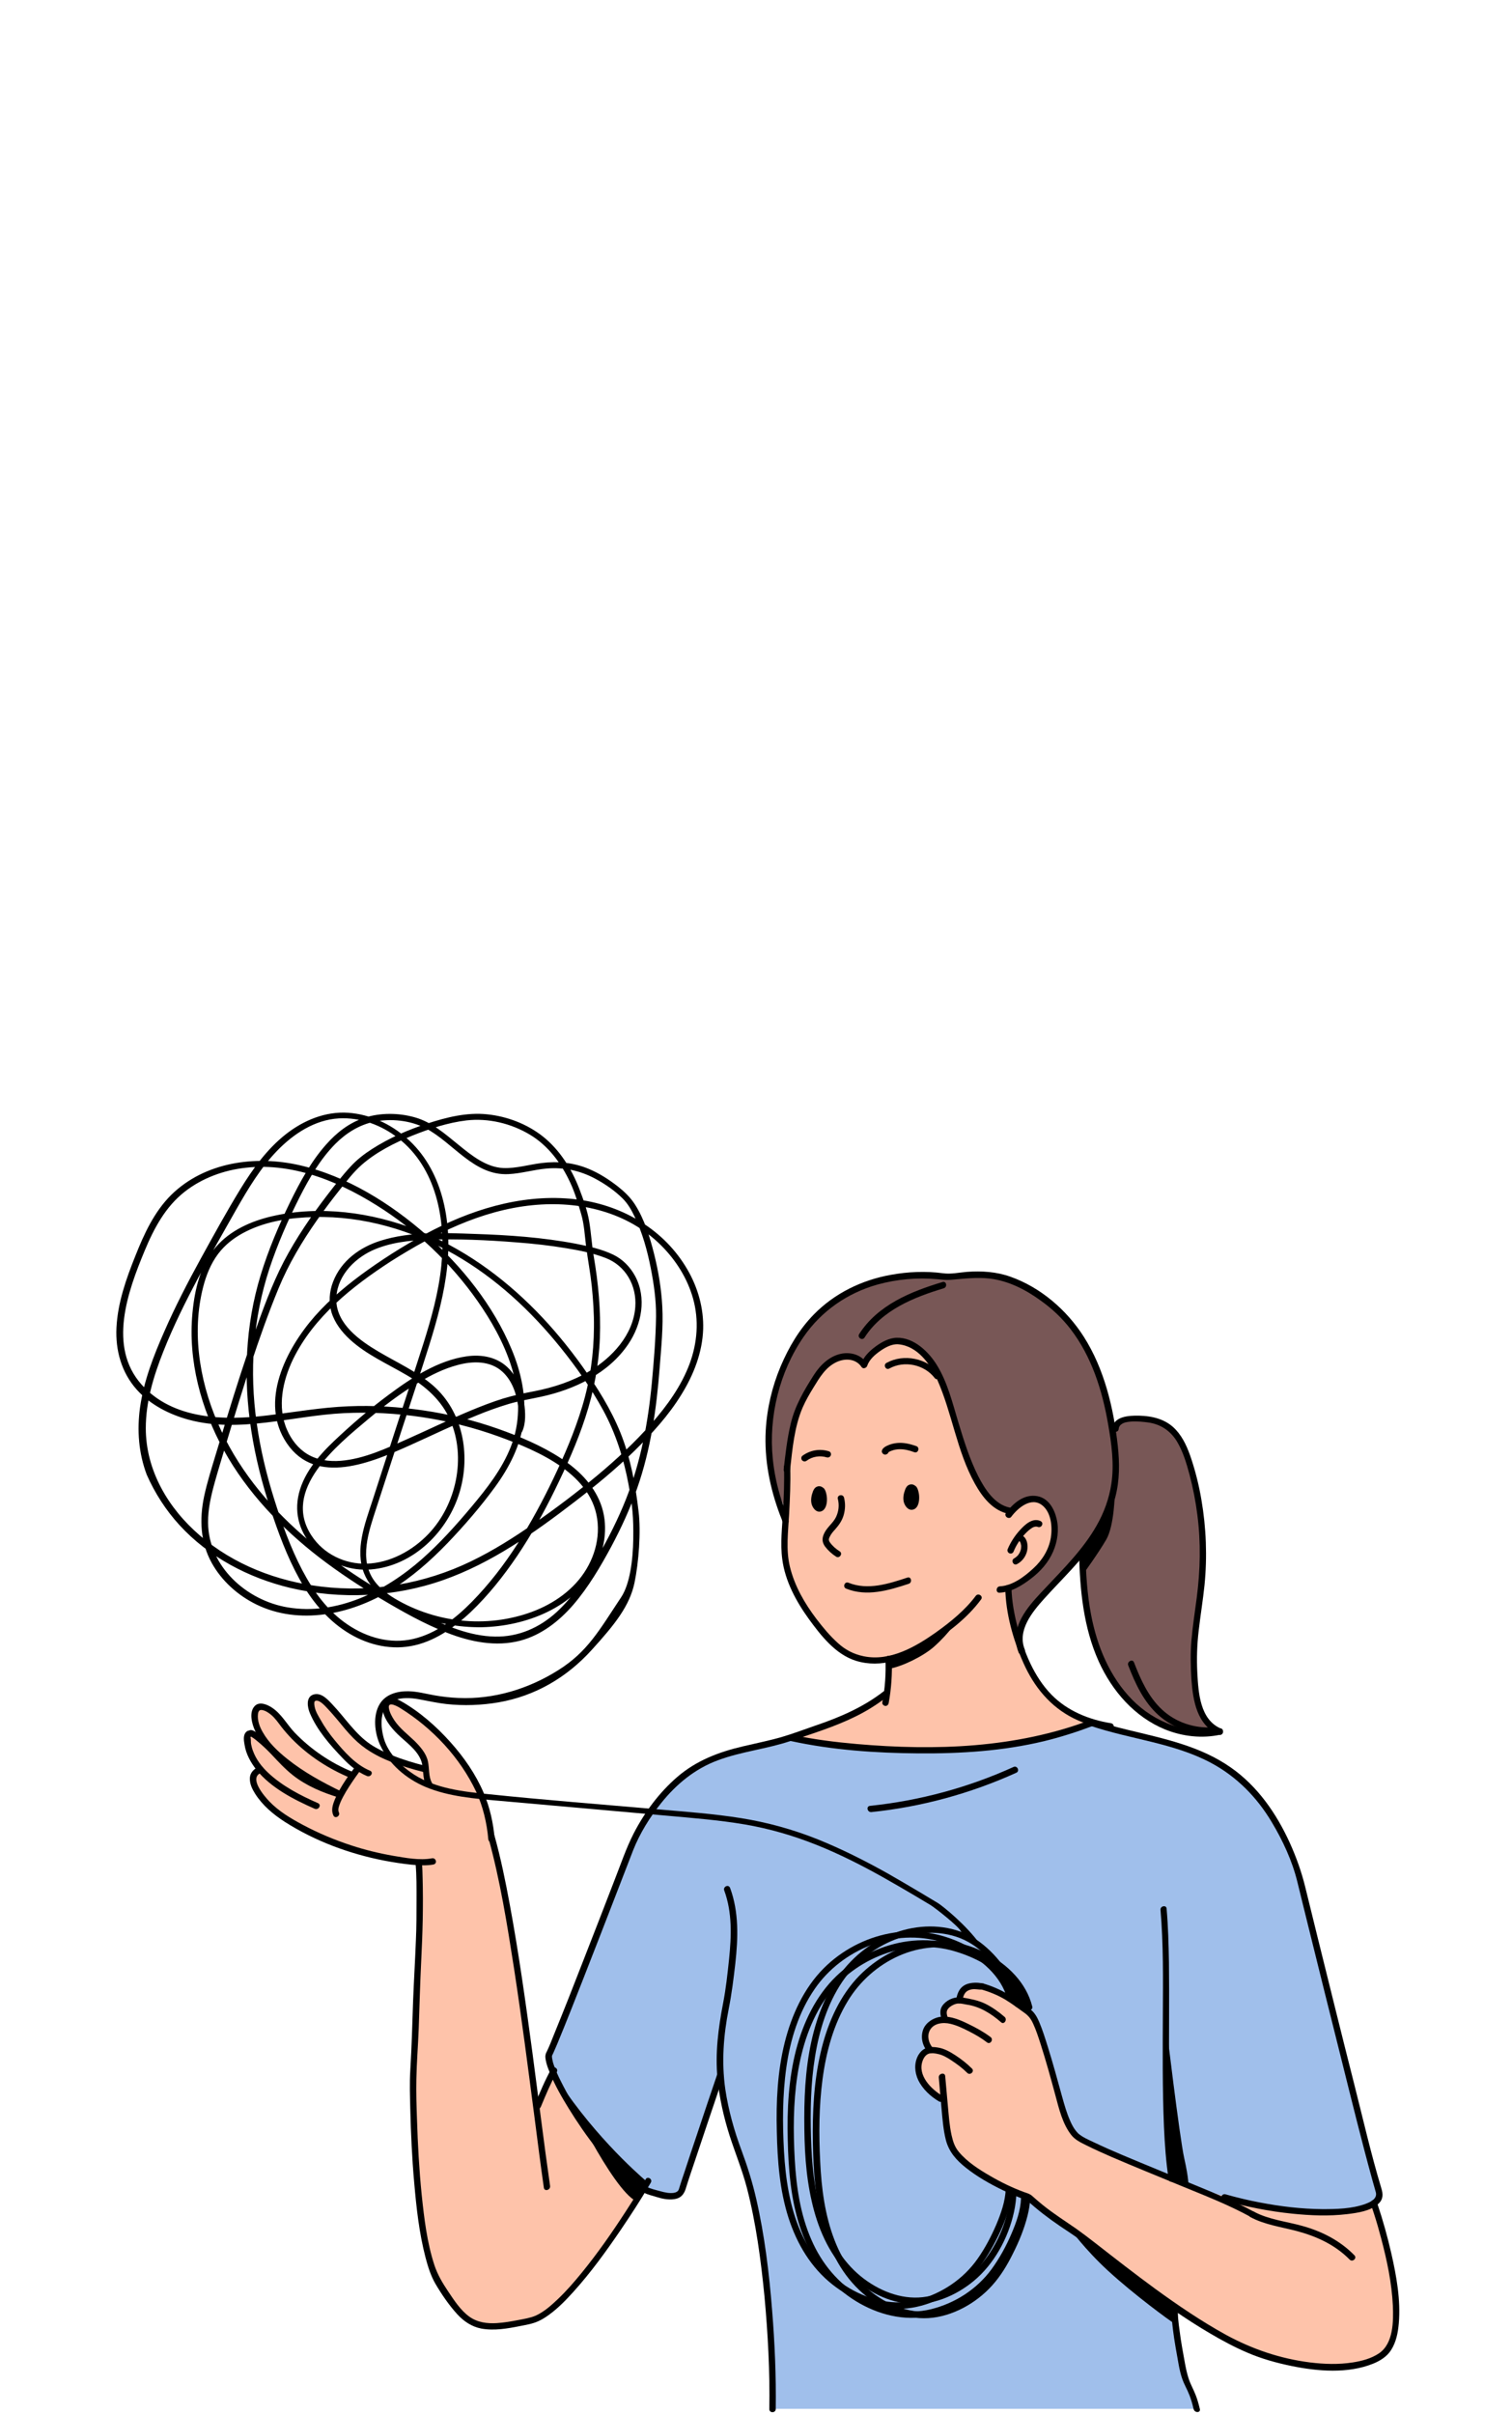
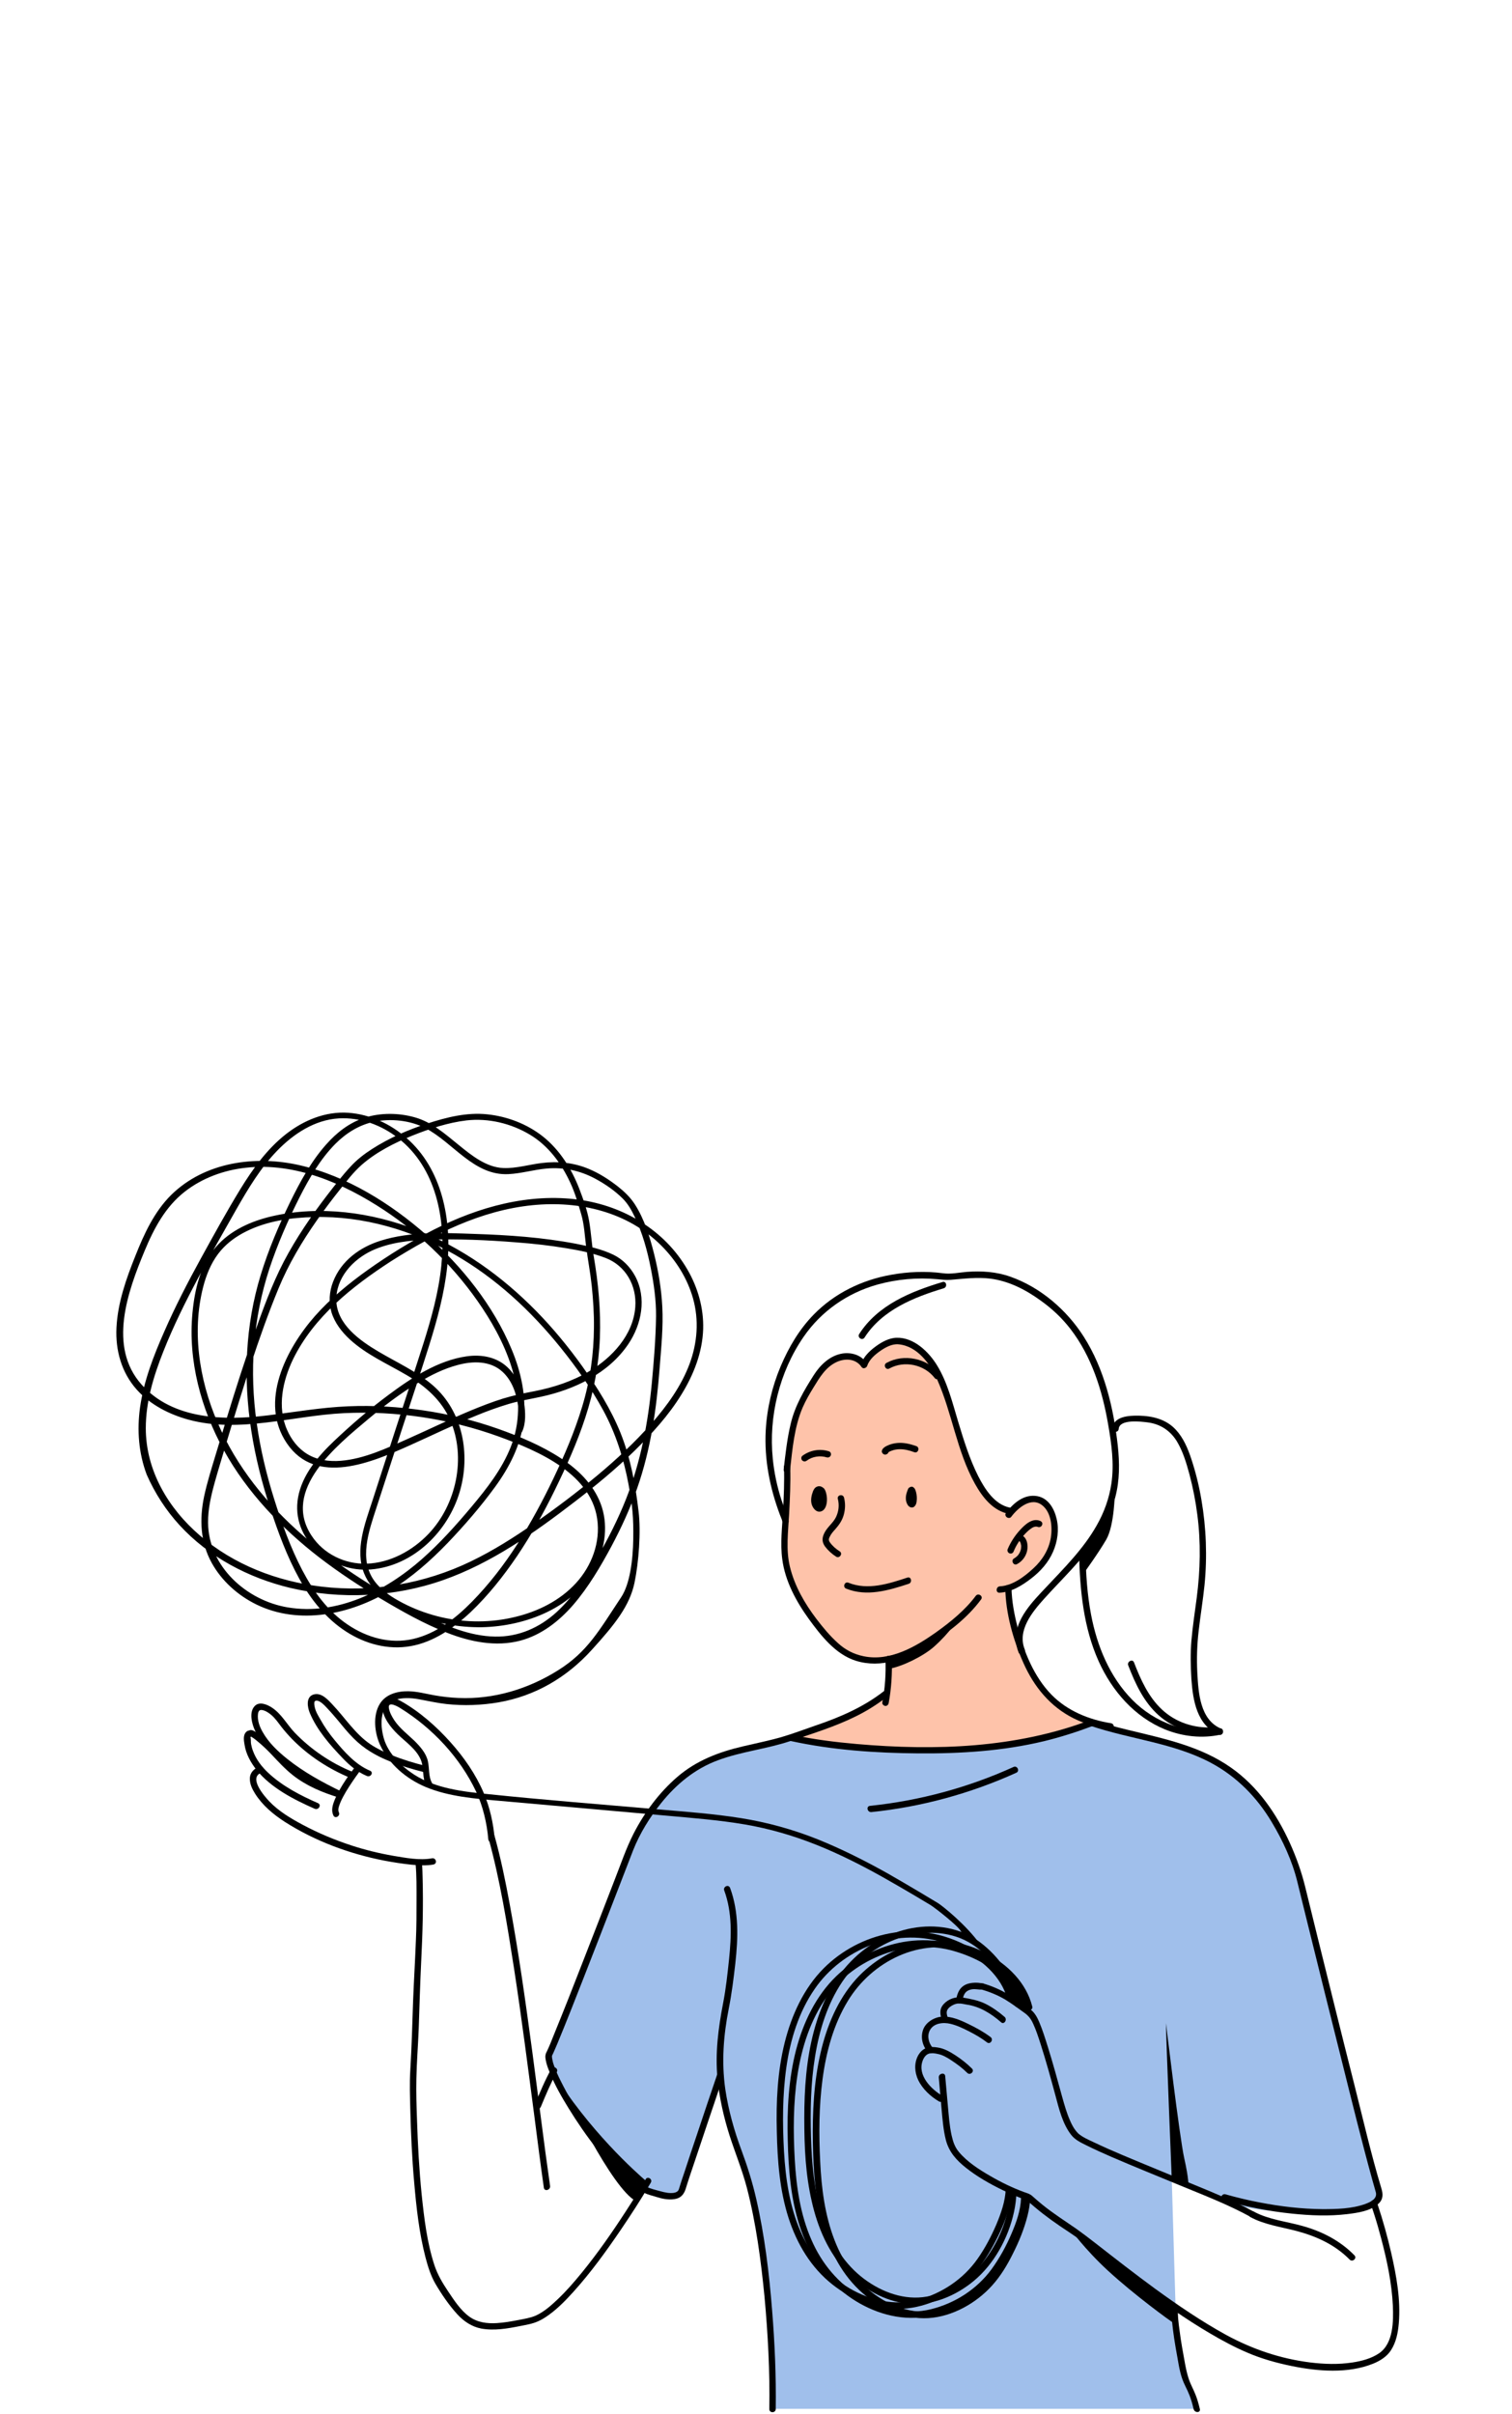
<svg xmlns="http://www.w3.org/2000/svg" width="1410" zoomAndPan="magnify" viewBox="0 0 1057.5 1687.5" height="2250" preserveAspectRatio="xMidYMid meet" version="1.2">
  <defs>
    <clipPath id="98729a1c97">
      <path d="M 501 1318 L 543 1318 L 543 1686.789 L 501 1686.789 Z M 501 1318 " />
    </clipPath>
  </defs>
  <g id="eb3da844f1">
-     <path style=" stroke:none;fill-rule:nonzero;fill:#785756;fill-opacity:1;" d="M 835.68 1184.332 C 833.168 1165.781 837.754 1127.582 841.027 1098.008 C 844.301 1068.434 834.914 1030.234 831.75 1022.379 C 828.586 1014.52 816.254 990.402 800.211 991.711 C 784.168 993.02 779.258 998.367 779.258 998.367 C 779.258 998.367 772.055 967.156 763.105 947.949 C 754.266 928.742 732.656 909.645 732.656 909.645 C 701.227 883.668 661.391 891.09 661.391 891.09 C 620.684 885.305 600.824 898.73 588.273 905.168 C 575.723 911.605 544.398 940.199 538.836 985.492 C 533.27 1030.672 549.965 1055.117 549.965 1055.117 C 549.965 1055.117 610.207 1083.059 640.109 1128.348 L 711.812 1145.699 C 711.812 1145.699 720.762 1125.727 726.438 1118.637 C 732.109 1111.543 755.574 1086.77 755.574 1086.77 C 755.574 1086.77 758.195 1110.34 760.051 1125.074 C 761.906 1139.809 767.145 1174.621 797.918 1196.664 C 828.695 1218.711 854.016 1210.418 854.016 1210.418 C 854.016 1210.418 838.188 1202.887 835.68 1184.332 Z M 835.68 1184.332 " />
    <path style=" stroke:none;fill-rule:nonzero;fill:#a0bfeb;fill-opacity:1;" d="M 384.191 1435.777 C 384.191 1435.777 417.805 1351.746 422.934 1338.539 C 428.062 1325.336 444.105 1279.719 463.859 1255.27 C 483.613 1230.824 507.621 1226.023 514.605 1224.277 C 521.59 1222.531 554.984 1213.91 554.984 1213.91 C 554.984 1213.91 583.688 1224.496 642.293 1223.293 C 700.898 1222.094 737.676 1213.691 763.543 1204.195 L 826.73 1221.984 C 826.73 1221.984 862.527 1228.531 888.828 1268.258 C 915.129 1307.984 915.676 1339.742 920.805 1360.258 C 925.934 1380.773 964.895 1534.109 964.895 1534.109 C 964.895 1534.109 963.695 1541.312 945.359 1543.93 C 927.023 1546.551 880.969 1548.949 856.086 1538.254 L 819.527 1522.867 L 822.691 1629.383 L 836.879 1683.73 L 540.254 1683.73 C 540.254 1683.73 539.488 1624.801 534.688 1585.074 C 529.559 1542.949 514.496 1498.094 514.496 1498.094 L 502.602 1454.223 L 477.719 1528.215 C 477.719 1528.215 474.227 1538.039 463.531 1534.652 C 452.836 1531.27 404.055 1501.914 384.191 1435.777 Z M 384.191 1435.777 " />
    <path style=" stroke:none;fill-rule:nonzero;fill:#fec3aa;fill-opacity:1;" d="M 601.477 953.844 C 601.477 953.844 592.527 938.344 577.25 954.605 C 561.973 970.867 549.855 1002.078 550.402 1014.957 C 550.949 1027.945 549.965 1053.047 549.855 1056.539 C 549.746 1060.031 546.039 1087.969 553.895 1106.195 C 561.863 1124.309 579.543 1149.52 595.367 1157.379 C 611.191 1165.234 622.32 1159.668 622.32 1159.668 L 619.703 1185.316 C 619.703 1185.316 575.613 1210.742 554.988 1213.91 C 554.988 1213.91 581.289 1221.223 642.293 1223.293 C 703.301 1225.477 763.543 1204.195 763.543 1204.195 C 763.543 1204.195 741.715 1197.102 727.855 1179.969 C 713.996 1162.836 706.574 1125.512 706.027 1120.164 C 705.48 1114.816 705.266 1110.012 705.266 1110.012 C 705.266 1110.012 719.996 1103.465 730.473 1091.023 C 740.949 1078.582 737.457 1061.777 733.312 1053.699 C 729.164 1045.625 717.488 1046.277 711.266 1051.734 C 705.047 1057.191 705.918 1056.102 705.918 1056.102 C 705.918 1056.102 687.691 1049.879 679.508 1029.91 C 671.324 1009.938 659.211 970.539 655.391 961.809 C 651.57 952.969 631.926 919.246 609.008 948.168 C 609.117 948.059 605.625 958.207 601.477 953.844 Z M 601.477 953.844 " />
-     <path style=" stroke:none;fill-rule:nonzero;fill:#fec3aa;fill-opacity:1;" d="M 177.164 1241.957 C 177.164 1241.957 178.035 1252.105 185.348 1259.09 C 192.66 1266.074 210.012 1282.008 239.809 1290.195 C 269.602 1298.379 292.41 1301.543 292.41 1301.543 C 292.41 1301.543 293.062 1355.348 292.41 1369.973 C 291.754 1384.594 288.918 1476.266 289.898 1493.512 C 290.883 1510.754 293.609 1571.434 304.633 1591.512 C 315.656 1611.703 327.551 1632 361.055 1624.254 C 368.586 1622.508 376.988 1620.543 384.301 1615.195 C 409.402 1596.75 429.59 1561.719 429.59 1561.719 L 453.383 1525.922 C 453.383 1525.922 406.453 1487.727 387.355 1447.238 L 374.805 1472.012 C 374.805 1472.012 356.906 1340.723 350.797 1314.203 C 344.684 1287.684 342.719 1275.352 339.992 1266.184 C 337.156 1257.016 326.57 1233.445 315.219 1221.547 C 303.867 1209.762 280.078 1190.227 274.621 1189.137 C 269.164 1188.043 267.746 1195.355 273.094 1202.449 C 278.441 1209.543 294.484 1223.184 296.012 1227.332 C 297.43 1231.48 297.539 1236.719 297.539 1236.719 C 297.539 1236.719 267.855 1228.641 255.742 1219.691 C 243.625 1210.742 227.801 1188.152 224.637 1186.516 C 221.473 1184.879 215.359 1186.844 218.309 1195.902 C 221.254 1204.961 239.262 1228.75 250.285 1235.844 L 245.809 1240.648 C 245.809 1240.648 224.418 1232.461 211.977 1219.801 C 199.535 1207.035 193.969 1197.977 187.75 1194.703 C 181.527 1191.426 176.398 1196.559 178.363 1202.668 C 180.328 1208.781 185.895 1217.293 185.895 1217.293 C 185.895 1217.293 179.566 1208.781 175.309 1211.727 C 171.051 1214.562 173.891 1225.695 178.035 1231.262 L 182.184 1236.828 C 182.184 1236.828 176.289 1237.48 177.164 1241.957 Z M 177.164 1241.957 " />
-     <path style=" stroke:none;fill-rule:nonzero;fill:#fec3aa;fill-opacity:1;" d="M 658.773 1467.863 C 658.773 1467.863 645.242 1456.84 642.621 1448.875 C 640 1440.906 646.988 1434.359 650.695 1433.16 C 650.695 1433.16 646.004 1427.812 647.641 1419.953 C 649.277 1412.098 660.629 1411.113 660.629 1411.113 C 660.629 1411.113 658.227 1403.586 662.922 1401.184 C 667.613 1398.781 670.887 1398.344 670.887 1398.344 C 670.887 1398.344 672.305 1390.926 677.434 1388.961 C 682.562 1386.996 693.805 1390.379 699.48 1393.543 C 705.156 1396.707 721.199 1406.969 723.27 1411.332 C 725.344 1415.699 746.082 1486.961 750.773 1491 C 755.465 1495.039 831.098 1527.887 831.098 1527.887 L 873.984 1540.219 C 873.984 1540.219 912.402 1549.496 933.684 1546.113 C 954.965 1542.73 960.746 1540.109 960.746 1540.109 C 960.746 1540.109 968.387 1567.285 974.934 1598.281 C 981.59 1629.383 973.953 1646.625 954.637 1651.973 C 935.43 1657.211 903.996 1657.867 859.469 1636.039 C 814.945 1614.215 739.094 1552.441 730.691 1545.566 C 722.289 1538.691 716.613 1534.98 716.613 1534.98 C 716.613 1534.98 685.184 1525.488 668.922 1505.625 C 662.266 1497.547 662.047 1492.965 661.281 1486.961 C 660.301 1478.34 658.773 1467.863 658.773 1467.863 Z M 658.773 1467.863 " />
    <path style=" stroke:none;fill-rule:nonzero;fill:#000000;fill-opacity:1;" d="M 619.266 1159.449 C 619.703 1169.711 619.047 1179.969 617.082 1190.008 C 616.867 1191.211 618.066 1192.301 619.156 1192.41 C 620.469 1192.52 621.34 1191.535 621.559 1190.336 C 623.414 1180.297 624.066 1170.035 623.742 1159.777 C 623.742 1158.578 622.977 1157.488 621.668 1157.379 C 620.574 1157.27 619.266 1158.25 619.266 1159.449 Z M 619.266 1159.449 " />
    <path style=" stroke:none;fill-rule:nonzero;fill:#000000;fill-opacity:1;" d="M 618.285 1182.043 C 603.879 1193.281 587.398 1200.375 570.266 1206.16 C 562.078 1208.996 554.004 1212.055 545.711 1214.453 C 537.09 1216.855 528.359 1218.602 519.625 1220.676 C 502.711 1224.605 486.996 1230.605 473.68 1242.066 C 461.023 1252.98 450.762 1266.84 443.125 1281.68 C 437.887 1291.941 434.176 1303.07 429.918 1313.875 C 422.715 1332.648 415.402 1351.309 408.09 1370.078 C 401.324 1387.543 394.449 1405.004 387.355 1422.355 C 385.719 1426.504 384.082 1430.648 382.117 1434.688 C 382.445 1433.922 381.898 1435.016 381.789 1435.344 C 381.68 1435.777 381.57 1436.324 381.465 1436.762 C 381.355 1437.742 381.465 1438.836 381.68 1439.926 C 382.227 1442.98 383.316 1445.82 384.52 1448.656 C 388.012 1457.387 392.703 1465.57 397.613 1473.539 C 403.727 1483.469 410.383 1493.184 417.586 1502.242 C 424.242 1510.645 431.445 1518.828 439.742 1525.598 C 443.016 1528.324 446.617 1530.836 450.438 1532.691 C 453.164 1534.109 456.438 1534.762 458.73 1535.527 C 462.77 1536.836 467.352 1537.82 471.609 1537.164 C 475.754 1536.617 478.156 1534.219 479.465 1530.289 C 481.648 1523.195 484.051 1516.211 486.449 1509.117 C 492.453 1491.109 498.562 1472.992 504.676 1454.984 C 505.113 1453.785 505.438 1452.586 505.875 1451.387 C 506.859 1448.656 502.602 1447.238 501.621 1449.965 C 496.926 1463.824 492.234 1477.578 487.652 1491.438 C 484.484 1500.715 481.43 1509.988 478.375 1519.266 C 477.391 1522.105 476.41 1525.051 475.535 1527.887 C 475.211 1528.762 474.992 1529.961 474.555 1530.836 C 473.574 1532.582 471.172 1532.906 469.316 1532.906 C 465.824 1532.906 462.66 1531.816 459.277 1530.945 C 456 1530.07 453.055 1529.199 450.109 1527.453 C 441.922 1522.539 434.938 1515.555 428.609 1508.461 C 414.312 1492.309 401.762 1473.867 392.16 1454.551 C 390.41 1451.168 388.883 1447.676 387.574 1444.074 C 387.137 1442.871 386.703 1441.672 386.484 1440.363 C 386.266 1439.379 386.047 1438.18 386.047 1437.742 C 386.047 1437.199 386.156 1436.871 386.047 1437.09 C 386.156 1436.324 385.938 1437.305 386.156 1436.762 C 386.484 1436.105 386.812 1435.453 387.137 1434.688 C 388.012 1432.723 388.773 1430.867 389.648 1428.902 C 396.086 1413.406 402.199 1397.801 408.309 1382.195 C 415.73 1363.203 423.152 1344.215 430.465 1325.227 C 434.613 1314.641 438.648 1303.945 442.797 1293.359 C 447.488 1281.465 454.473 1270.223 462.441 1260.289 C 473.027 1247.086 486.121 1236.281 502.164 1230.387 C 518.535 1224.277 536.215 1222.531 552.805 1216.965 C 568.301 1211.727 584.344 1206.816 598.969 1199.504 C 606.934 1195.574 614.355 1190.773 621.34 1185.316 C 623.523 1183.68 620.574 1180.297 618.285 1182.043 Z M 618.285 1182.043 " />
    <g clip-rule="nonzero" clip-path="url(#98729a1c97)">
      <path style=" stroke:none;fill-rule:nonzero;fill:#000000;fill-opacity:1;" d="M 506.531 1321.406 C 512.207 1336.793 511.551 1353.383 509.914 1369.426 C 508.824 1379.684 507.73 1389.941 505.766 1400.09 C 502.383 1417.664 500.094 1435.016 501.84 1453.023 C 503.148 1466.555 506.203 1479.977 510.352 1492.965 C 514.277 1505.078 519.082 1516.758 522.355 1529.199 C 528.793 1554.078 532.176 1579.727 534.688 1605.266 C 537.09 1631.348 538.508 1657.648 538.07 1683.949 C 538.07 1686.785 542.438 1686.785 542.547 1683.949 C 542.871 1660.922 541.891 1638.004 540.035 1615.086 C 537.961 1588.895 534.797 1562.594 528.902 1536.945 C 526.285 1525.488 522.793 1514.355 518.754 1503.441 C 513.516 1489.473 509.477 1475.066 507.293 1460.441 C 504.566 1441.344 505.984 1422.793 509.695 1404.02 C 511.77 1393.543 513.078 1383.066 514.281 1372.48 C 516.242 1354.801 516.898 1336.684 510.68 1319.77 C 509.586 1316.715 505.547 1318.785 506.531 1321.406 Z M 506.531 1321.406 " />
    </g>
    <path style=" stroke:none;fill-rule:nonzero;fill:#000000;fill-opacity:1;" d="M 553.133 1216.965 C 582.27 1223.293 612.5 1225.367 642.293 1225.586 C 672.086 1225.805 701.445 1223.949 730.148 1217.074 C 741.824 1214.234 753.391 1210.527 764.633 1206.27 C 767.359 1205.289 765.289 1201.25 762.668 1202.23 C 710.723 1221.984 654.082 1223.84 599.188 1219.039 C 584.234 1217.73 569.281 1215.875 554.66 1212.707 C 551.82 1212.164 550.293 1216.309 553.133 1216.965 Z M 553.133 1216.965 " />
    <path style=" stroke:none;fill-rule:nonzero;fill:#000000;fill-opacity:1;" d="M 762.887 1206.379 C 790.715 1215.766 820.836 1218.273 847.027 1232.242 C 864.926 1241.848 879.004 1256.145 889.375 1273.496 C 897.121 1286.375 903.777 1300.672 907.379 1315.402 C 909.672 1324.898 912.074 1334.395 914.363 1343.777 C 922.441 1376.41 930.516 1409.039 938.703 1441.562 C 945.578 1469.066 952.344 1496.676 959.875 1523.961 C 960.637 1526.688 961.402 1529.305 962.164 1532.035 C 963.586 1536.617 959.109 1539.02 954.855 1540.547 C 945.469 1543.93 934.883 1544.148 924.949 1544.148 C 910.328 1544.039 895.812 1542.293 881.516 1539.566 C 873.332 1538.039 865.145 1536.074 857.07 1533.781 C 854.34 1533.016 852.812 1537.273 855.652 1538.039 C 871.367 1542.402 887.52 1545.676 903.777 1547.312 C 916.547 1548.625 929.426 1549.168 942.195 1547.641 C 949.289 1546.77 958.457 1545.566 964.02 1540.438 C 967.512 1537.273 967.402 1533.672 966.094 1529.523 C 958.891 1505.625 953.324 1481.18 947.215 1457.059 C 938.484 1422.684 929.973 1388.195 921.457 1353.82 C 918.621 1342.25 915.785 1330.793 912.945 1319.223 C 910.328 1308.527 906.727 1298.379 902.141 1288.23 C 892.758 1267.602 879.551 1248.504 860.781 1235.41 C 839.281 1220.348 813.742 1215.219 788.641 1209.105 C 780.457 1207.145 772.383 1204.961 764.414 1202.23 C 761.578 1201.25 760.16 1205.395 762.887 1206.379 Z M 762.887 1206.379 " />
-     <path style=" stroke:none;fill-rule:nonzero;fill:#000000;fill-opacity:1;" d="M 811.668 1335.047 C 813.742 1359.059 813.414 1383.285 813.309 1407.402 C 813.199 1433.703 812.98 1460.008 814.07 1486.309 C 814.617 1498.641 815.488 1511.082 817.344 1523.305 C 817.781 1526.141 822.148 1525.27 821.711 1522.43 C 818 1498.859 817.891 1474.738 817.672 1450.949 C 817.453 1424.539 817.891 1398.129 817.562 1371.719 C 817.344 1359.168 817.016 1346.508 815.926 1334.066 C 815.707 1331.336 811.344 1332.211 811.668 1335.047 Z M 811.668 1335.047 " />
    <path style=" stroke:none;fill-rule:nonzero;fill:#000000;fill-opacity:1;" d="M 302.121 1246.211 C 299.613 1241.848 300.375 1235.953 299.285 1231.152 C 298.086 1225.477 293.828 1220.785 289.898 1216.855 C 285.098 1212.273 279.75 1208.234 275.93 1202.668 C 274.184 1200.051 272.547 1197.102 272 1194.047 C 271.02 1188.59 278.441 1192.957 280.297 1194.156 C 302.559 1208.016 321.766 1228.531 333.008 1252.324 C 337.809 1262.582 340.539 1274.371 341.52 1285.609 C 341.738 1288.449 346.211 1288.449 345.996 1285.609 C 345.121 1274.695 342.609 1263.238 338.246 1253.09 C 332.68 1240.102 324.496 1228.316 315.109 1217.836 C 305.18 1206.707 293.281 1196.23 280.188 1188.918 C 277.457 1187.391 274.512 1186.297 271.348 1187.391 C 268.398 1188.371 267.09 1190.883 267.418 1193.828 C 268.074 1200.922 273.094 1207.25 278.113 1212.164 C 283.68 1217.621 291.102 1222.531 294.266 1229.953 C 296.773 1235.844 295.027 1242.938 298.305 1248.504 C 299.723 1250.906 303.543 1248.723 302.121 1246.211 Z M 302.121 1246.211 " />
    <path style=" stroke:none;fill-rule:nonzero;fill:#000000;fill-opacity:1;" d="M 302.121 1298.926 C 293.5 1300.562 283.68 1298.598 275.059 1297.18 C 265.016 1295.434 255.195 1293.031 245.59 1289.867 C 233.914 1286.047 222.453 1281.246 211.648 1275.461 C 203.246 1270.984 194.844 1265.965 188.297 1259.09 C 184.695 1255.27 173.672 1242.609 182.73 1239.117 C 185.348 1238.137 184.258 1233.77 181.527 1234.754 C 177.93 1236.172 174.98 1238.684 174.762 1242.828 C 174.543 1246.977 176.508 1250.688 178.473 1253.852 C 183.711 1262.035 191.023 1268.148 199.102 1273.387 C 220.055 1286.809 244.5 1295.867 268.836 1300.562 C 275.168 1301.762 281.496 1302.742 287.824 1303.398 C 292.848 1303.836 298.086 1304.164 303.105 1303.289 C 306.16 1302.637 304.961 1298.379 302.121 1298.926 Z M 302.121 1298.926 " />
    <path style=" stroke:none;fill-rule:nonzero;fill:#000000;fill-opacity:1;" d="M 222.453 1260.398 C 210.23 1255.051 197.57 1248.504 187.75 1239.336 C 183.059 1234.973 179.02 1229.734 176.836 1223.621 C 176.289 1222.203 175.965 1220.785 175.637 1219.258 C 175.309 1217.73 175.637 1215.875 175.199 1214.562 C 175.09 1214.344 175.855 1213.145 174.762 1213.91 C 174.438 1214.129 175.746 1213.91 175.637 1213.91 C 176.074 1213.91 177.164 1213.801 176.074 1213.801 C 175.309 1213.801 175.309 1213.691 176.184 1214.238 C 177.82 1215.219 179.238 1216.418 180.656 1217.621 C 183.82 1220.238 186.77 1223.078 189.605 1226.023 C 194.516 1231.262 199.316 1236.5 204.992 1240.973 C 214.488 1248.395 225.621 1252.98 237.078 1256.473 C 239.809 1257.344 241.008 1252.98 238.277 1252.105 C 227.039 1248.613 216.016 1244.031 206.738 1236.609 C 200.738 1231.699 195.824 1225.695 190.262 1220.238 C 186.875 1216.855 183.277 1213.691 179.348 1210.961 C 178.363 1210.309 175.418 1208.344 174.219 1209.762 C 174.219 1209.762 176.945 1209.652 175.199 1209.543 C 174.543 1209.543 174.109 1209.543 173.453 1209.762 C 172.582 1210.09 171.816 1210.852 171.379 1211.617 C 170.07 1213.91 170.617 1217.074 171.051 1219.582 C 172.035 1226.023 175.309 1231.918 179.348 1237.047 C 189.496 1249.703 205.539 1257.891 220.164 1264.328 C 222.781 1265.422 225.074 1261.602 222.453 1260.398 Z M 222.453 1260.398 " />
    <path style=" stroke:none;fill-rule:nonzero;fill:#000000;fill-opacity:1;" d="M 238.934 1252.324 C 225.621 1245.887 212.414 1238.684 200.848 1229.406 C 194.297 1224.168 187.969 1218.164 183.82 1210.852 C 181.527 1206.926 179.891 1202.449 180.438 1197.977 C 180.547 1197.102 180.984 1195.027 182.949 1195.246 C 185.348 1195.465 187.75 1197.102 189.496 1198.52 C 192.441 1200.922 194.516 1204.086 196.809 1207.035 C 199.102 1209.98 201.609 1212.816 204.23 1215.547 C 215.797 1227.332 230.094 1236.609 245.262 1242.828 C 247.883 1243.922 249.082 1239.555 246.465 1238.465 C 231.402 1232.352 217.324 1222.75 206.086 1211.07 C 200.738 1205.395 196.918 1198.086 190.367 1193.719 C 186.984 1191.426 181.203 1188.918 177.93 1192.738 C 174.109 1197.102 176.184 1204.852 178.254 1209.434 C 181.527 1216.965 187.312 1223.402 193.426 1228.75 C 206.195 1240.211 221.473 1248.723 236.859 1256.145 C 239.262 1257.453 241.555 1253.633 238.934 1252.324 Z M 238.934 1252.324 " />
    <path style=" stroke:none;fill-rule:nonzero;fill:#000000;fill-opacity:1;" d="M 258.797 1237.699 C 248.648 1233.445 240.898 1224.605 234.023 1216.309 C 230.312 1211.836 226.93 1207.035 224.09 1201.902 C 222.562 1199.285 220.816 1196.449 220.164 1193.391 C 219.945 1192.52 219.508 1190.227 220.055 1189.355 C 220.707 1188.262 222.672 1188.809 223.547 1189.355 C 225.945 1190.664 228.02 1193.172 229.875 1195.137 C 232.059 1197.43 234.023 1199.832 236.098 1202.23 C 239.699 1206.598 243.191 1210.961 247.117 1214.891 C 254.43 1222.312 263.051 1227.332 272.656 1231.152 C 280.516 1234.316 288.59 1236.719 296.883 1238.793 C 299.723 1239.445 300.922 1235.191 298.086 1234.426 C 289.898 1232.461 281.715 1229.953 273.855 1226.785 C 268.727 1224.715 263.707 1222.312 259.125 1219.258 C 253.777 1215.656 249.301 1210.961 245.156 1206.16 C 241.008 1201.359 237.078 1196.23 232.605 1191.535 C 229.223 1187.934 224.527 1182.586 218.961 1184.551 C 213.832 1186.406 215.035 1193.391 216.672 1197.32 C 219.18 1203.324 222.781 1208.996 226.711 1214.129 C 230.75 1219.477 235.332 1224.387 239.918 1229.188 C 244.5 1233.988 249.957 1238.574 256.395 1241.301 C 259.234 1242.719 261.523 1238.793 258.797 1237.699 Z M 258.797 1237.699 " />
    <path style=" stroke:none;fill-rule:nonzero;fill:#000000;fill-opacity:1;" d="M 236.969 1266.73 C 235.988 1264.656 237.406 1261.602 238.168 1259.637 C 239.262 1257.125 240.57 1254.727 241.988 1252.324 C 244.828 1247.633 247.883 1243.156 251.156 1238.684 C 251.922 1237.699 251.266 1236.172 250.395 1235.625 C 249.301 1234.973 248.102 1235.516 247.336 1236.391 C 243.625 1241.301 240.133 1246.32 237.188 1251.668 C 235.77 1254.289 234.461 1256.906 233.477 1259.637 C 232.387 1262.691 231.73 1265.855 233.148 1268.914 C 234.352 1271.641 238.277 1269.348 236.969 1266.73 Z M 236.969 1266.73 " />
    <path style=" stroke:none;fill-rule:nonzero;fill:#000000;fill-opacity:1;" d="M 451.527 1523.414 C 450.547 1525.707 448.906 1527.887 447.598 1530.07 C 444.324 1535.418 440.941 1540.656 437.559 1545.895 C 428.062 1560.52 418.023 1574.926 407 1588.457 C 401.652 1595.004 396.195 1601.336 390.086 1607.121 C 385.5 1611.484 380.48 1615.961 374.695 1618.578 C 370.879 1620.215 366.621 1620.871 362.691 1621.633 C 357.672 1622.617 352.652 1623.488 347.523 1623.816 C 340.758 1624.254 333.988 1623.379 328.316 1619.344 C 322.094 1614.867 317.621 1607.883 313.363 1601.555 C 309.434 1595.66 306.16 1590.203 303.867 1583.438 C 298.629 1567.504 296.664 1550.586 294.918 1534 C 293.172 1516.539 292.191 1498.969 291.645 1481.398 C 291.316 1472.012 290.992 1462.625 291.211 1453.238 C 291.426 1441.562 292.41 1429.777 292.848 1417.988 C 293.391 1402.273 293.828 1386.449 294.594 1370.734 C 295.574 1351.418 296.121 1332.102 295.574 1312.676 C 295.465 1309.402 295.465 1306.02 295.137 1302.742 C 294.918 1299.906 290.336 1299.906 290.664 1302.742 C 291.426 1311.148 291.316 1319.66 291.316 1328.062 C 291.316 1337.449 291.316 1346.836 290.883 1356.219 C 290.336 1370.406 289.465 1384.594 288.918 1398.781 C 288.371 1414.934 287.934 1431.086 286.953 1447.238 C 286.406 1456.188 286.734 1465.246 286.953 1474.195 C 287.391 1491.328 288.152 1508.461 289.68 1525.488 C 291.211 1543.168 293.172 1560.957 297.648 1578.09 C 299.285 1584.309 301.25 1590.641 304.523 1596.316 C 308.891 1603.734 314.02 1611.266 319.801 1617.598 C 324.387 1622.617 329.953 1626.328 336.609 1627.637 C 345.559 1629.273 354.945 1627.637 363.676 1625.891 C 368.039 1625.016 372.406 1624.363 376.441 1622.508 C 379.172 1621.309 381.68 1619.668 384.082 1617.922 C 390.41 1613.34 395.867 1607.664 401.105 1601.879 C 413.332 1588.348 424.023 1573.508 434.285 1558.445 C 441.16 1548.297 447.926 1537.93 454.145 1527.344 C 454.473 1526.797 454.91 1526.141 455.238 1525.488 C 456.547 1523.086 452.727 1520.793 451.527 1523.414 Z M 451.527 1523.414 " />
    <path style=" stroke:none;fill-rule:nonzero;fill:#000000;fill-opacity:1;" d="M 341.52 1284.301 C 349.812 1314.312 354.727 1345.199 359.527 1375.973 C 364.875 1410.785 369.348 1445.82 373.934 1480.742 C 376.008 1496.895 378.078 1513.047 380.371 1529.199 C 380.809 1532.035 385.066 1530.836 384.738 1527.996 C 380.262 1497.004 376.551 1466.008 372.406 1435.016 C 367.711 1400.199 362.91 1365.496 356.473 1330.902 C 353.523 1314.859 350.25 1298.926 345.887 1283.211 C 345.121 1280.371 340.758 1281.57 341.52 1284.301 Z M 341.52 1284.301 " />
    <path style=" stroke:none;fill-rule:nonzero;fill:#000000;fill-opacity:1;" d="M 378.297 1472.559 C 381.68 1464.371 385.172 1456.078 389.43 1448.328 C 390.848 1445.82 386.918 1443.527 385.609 1446.039 C 381.137 1454.113 377.535 1462.734 373.934 1471.355 C 373.496 1472.449 374.477 1473.758 375.461 1474.086 C 376.77 1474.52 377.754 1473.758 378.297 1472.559 Z M 378.297 1472.559 " />
    <path style=" stroke:none;fill-rule:nonzero;fill:#000000;fill-opacity:1;" d="M 819.418 1613.34 C 819.09 1618.359 819.855 1623.707 820.402 1628.617 C 821.383 1636.586 822.91 1644.66 824.328 1652.629 C 827.387 1669.543 830.879 1667.145 834.805 1683.84 C 835.461 1686.68 839.828 1686.68 839.172 1683.84 C 835.352 1667.469 831.859 1669.324 828.914 1652.738 C 827.496 1644.879 825.965 1636.914 824.984 1628.945 C 824.328 1624.035 823.566 1618.688 823.895 1613.668 C 824.109 1610.828 819.637 1610.504 819.418 1613.34 Z M 819.418 1613.34 " />
    <path style=" stroke:none;fill-rule:nonzero;fill:#000000;fill-opacity:1;" d="M 877.043 1546.004 C 863.836 1538.801 849.758 1533.125 835.789 1527.344 C 818.98 1520.359 801.957 1513.48 785.148 1506.387 C 778.383 1503.551 771.727 1500.605 765.07 1497.438 C 761.359 1495.691 757.211 1493.945 754.047 1491.219 C 754.594 1491.656 753.176 1490.344 753.066 1490.129 C 752.41 1489.363 751.863 1488.598 751.32 1487.836 C 750.117 1485.98 749.137 1484.016 748.262 1481.941 C 745.973 1476.703 744.441 1471.246 742.914 1465.789 C 739.641 1454.004 736.477 1442.219 732.766 1430.43 C 731.02 1424.863 729.273 1419.191 726.98 1413.734 C 725.562 1410.352 723.816 1406.969 720.871 1404.676 C 710.723 1396.816 699.809 1389.832 687.367 1386.34 C 684.637 1385.578 683.219 1389.613 685.949 1390.598 L 685.512 1390.379 C 685.949 1389.07 686.383 1387.652 686.93 1386.23 C 685.84 1386.23 684.527 1385.906 683.438 1385.906 C 681.254 1385.797 678.855 1386.012 676.781 1386.668 C 671.434 1388.414 669.469 1392.891 668.703 1398.02 C 668.266 1400.855 672.742 1401.074 673.18 1398.344 C 673.832 1394.09 675.145 1391.254 679.945 1390.488 C 682.348 1390.16 684.527 1390.816 686.711 1390.707 C 688.785 1390.598 690.094 1387.867 688.129 1386.559 C 687.91 1386.449 687.695 1386.34 687.477 1386.23 C 686.93 1387.652 686.492 1389.07 686.055 1390.488 C 692.059 1392.234 697.734 1394.527 703.082 1397.691 C 707.555 1400.418 711.812 1403.586 716.066 1406.641 C 719.234 1408.824 720.98 1411.004 722.617 1414.605 C 724.691 1419.082 726.219 1423.883 727.746 1428.574 C 731.566 1440.473 734.84 1452.367 738.113 1464.48 C 740.625 1473.867 743.133 1484.562 749.246 1492.309 C 751.863 1495.691 755.793 1497.547 759.504 1499.402 C 765.398 1502.352 771.508 1505.078 777.512 1507.699 C 793.988 1514.793 810.578 1521.449 827.168 1528.324 C 843.102 1534.871 859.363 1541.203 874.531 1549.496 C 877.043 1551.023 879.551 1547.312 877.043 1546.004 Z M 877.043 1546.004 " />
    <path style=" stroke:none;fill-rule:nonzero;fill:#000000;fill-opacity:1;" d="M 702.645 1409.805 C 698.496 1406.203 693.914 1402.93 689.004 1400.527 C 683.984 1398.129 678.961 1397.254 673.508 1396.273 C 668.594 1395.398 663.355 1397.145 659.973 1400.855 C 657.027 1404.129 657.355 1407.402 658.555 1411.441 C 659.426 1414.172 663.793 1413.297 662.922 1410.57 C 661.938 1407.293 661.391 1405.332 664.23 1402.93 C 665.867 1401.621 668.16 1400.527 670.23 1400.418 C 672.195 1400.309 674.16 1400.855 676.125 1401.184 C 685.293 1402.492 693.258 1407.512 700.133 1413.516 C 702.316 1415.48 704.719 1411.66 702.645 1409.805 Z M 702.645 1409.805 " />
    <path style=" stroke:none;fill-rule:nonzero;fill:#000000;fill-opacity:1;" d="M 652.441 1431.523 C 649.605 1428.25 648.188 1423.336 650.262 1419.301 C 652.879 1414.062 659.645 1413.406 664.668 1414.605 C 669.359 1415.699 673.832 1417.879 678.09 1420.062 C 682.348 1422.246 686.492 1424.648 690.312 1427.594 C 692.605 1429.34 695.113 1425.629 692.824 1423.883 C 688.02 1420.281 682.672 1417.336 677.215 1414.715 C 671.652 1411.988 665.539 1409.367 659.211 1409.586 C 653.863 1409.805 647.859 1413.188 645.785 1418.316 C 643.602 1423.883 645.133 1430.105 649.059 1434.469 C 650.914 1436.762 654.297 1433.707 652.441 1431.523 Z M 652.441 1431.523 " />
    <path style=" stroke:none;fill-rule:nonzero;fill:#000000;fill-opacity:1;" d="M 656.59 1452.148 C 657.246 1459.57 657.898 1466.992 658.555 1474.414 C 659.211 1481.504 659.754 1488.707 661.5 1495.691 C 663.684 1504.207 668.922 1509.988 675.688 1515.336 C 683.547 1521.559 692.277 1526.469 701.227 1530.836 C 705.156 1532.691 709.082 1534.547 713.121 1536.074 C 714.758 1536.727 716.285 1537.383 718.031 1537.82 C 717.922 1537.82 717.16 1537.055 717.707 1537.492 C 718.031 1537.711 718.25 1538.039 718.578 1538.254 C 725.562 1544.586 733.203 1550.48 740.949 1555.719 C 746.188 1559.32 751.43 1562.594 756.559 1566.414 C 769.762 1576.344 782.641 1586.711 795.844 1596.641 C 812.215 1608.973 829.023 1620.871 846.703 1631.238 C 854.887 1636.039 863.398 1640.625 872.129 1644.336 C 882.172 1648.699 892.758 1651.645 903.453 1653.828 C 921.676 1657.539 942.629 1659.285 960.309 1652.191 C 965.223 1650.227 970.133 1647.172 972.969 1642.586 C 976.461 1637.133 977.773 1630.473 978.316 1624.035 C 979.738 1607.664 976.68 1590.859 973.078 1575.035 C 970.461 1563.574 967.297 1552.227 963.586 1541.094 C 963.367 1540.328 963.039 1539.676 962.82 1538.91 C 961.84 1536.184 957.91 1538.254 958.781 1540.875 C 958.348 1539.785 959.109 1541.965 959.328 1542.293 C 959.875 1543.93 960.418 1545.676 960.965 1547.312 C 962.82 1552.988 964.457 1558.773 965.984 1564.559 C 970.023 1579.836 973.406 1595.66 974.172 1611.594 C 974.605 1622.508 974.605 1638.004 964.566 1644.879 C 959.109 1648.59 952.453 1650.336 946.016 1651.32 C 936.191 1652.848 926.152 1652.52 916.328 1651.32 C 895.484 1648.699 875.949 1642.043 857.617 1632.109 C 840.371 1622.617 824.004 1611.484 808.066 1599.918 C 793.883 1589.547 780.02 1578.746 766.16 1567.941 C 761.688 1564.449 757.211 1561.066 752.629 1557.789 C 744.77 1552.332 736.805 1547.312 729.383 1541.312 C 726.871 1539.238 724.363 1537.164 721.961 1534.98 C 720.324 1533.453 718.469 1533.016 716.285 1532.254 C 707.992 1529.199 699.918 1525.27 692.277 1520.793 C 684.527 1516.32 676.562 1511.191 670.668 1504.207 C 667.723 1500.715 666.52 1496.895 665.539 1492.527 C 664.012 1485.652 663.574 1478.668 662.918 1471.684 C 662.266 1464.809 661.719 1457.934 661.066 1451.059 C 660.738 1448.328 656.371 1449.312 656.59 1452.148 Z M 656.59 1452.148 " />
    <path style=" stroke:none;fill-rule:nonzero;fill:#000000;fill-opacity:1;" d="M 874.531 1549.715 C 884.461 1555.062 896.031 1556.59 906.836 1559.426 C 920.805 1563.137 933.684 1569.031 943.941 1579.398 C 945.906 1581.473 949.289 1578.527 947.324 1576.453 C 937.176 1566.086 924.516 1559.645 910.656 1555.828 C 899.633 1552.77 887.41 1551.461 877.148 1546.004 C 874.531 1544.695 872.02 1548.297 874.531 1549.715 Z M 874.531 1549.715 " />
    <path style=" stroke:none;fill-rule:nonzero;fill:#000000;fill-opacity:1;" d="M 659.211 1465.027 C 651.242 1460.332 641.641 1450.73 645.242 1440.582 C 646.004 1438.398 647.422 1436.215 649.715 1435.449 C 651.461 1434.906 653.973 1435.234 655.828 1435.668 C 659.32 1436.324 662.594 1438.289 665.539 1440.254 C 669.359 1442.762 673.18 1445.602 676.453 1448.875 C 678.418 1450.949 681.801 1448 679.836 1445.93 C 676.344 1442.438 672.414 1439.379 668.266 1436.652 C 664.559 1434.25 660.41 1431.852 655.934 1431.195 C 653.426 1430.758 650.586 1430.539 648.188 1431.414 C 645.348 1432.395 643.492 1434.359 642.074 1436.871 C 639.238 1442.219 639.676 1448.547 642.184 1453.895 C 645.242 1460.227 650.805 1465.355 656.699 1468.848 C 659.211 1470.266 661.609 1466.555 659.211 1465.027 Z M 659.211 1465.027 " />
    <path style=" stroke:none;fill-rule:nonzero;fill:#000000;fill-opacity:1;" d="M 548.328 1025.434 C 548.656 1035.582 548.219 1045.734 547.676 1055.773 C 547.129 1067.125 545.602 1078.582 547.129 1089.934 C 549.094 1105.102 556.84 1119.398 565.68 1131.621 C 574.195 1143.301 584.344 1156.395 598.641 1160.871 C 616.32 1166.328 633.562 1159.559 648.625 1150.285 C 662.375 1141.77 676.453 1131.184 686.164 1117.98 C 687.91 1115.688 684.199 1113.18 682.453 1115.469 C 675.145 1125.293 664.992 1133.586 655.062 1140.68 C 640.656 1150.938 622.539 1161.523 604.098 1157.703 C 597.113 1156.285 591.219 1153.23 585.98 1148.43 C 580.414 1143.41 575.613 1137.625 571.027 1131.621 C 562.734 1120.707 555.75 1108.594 552.477 1095.172 C 549.531 1083.059 551.277 1070.508 551.93 1058.176 C 552.477 1047.371 553.023 1036.566 552.695 1025.762 C 552.695 1022.926 548.219 1022.598 548.328 1025.434 Z M 548.328 1025.434 " />
    <path style=" stroke:none;fill-rule:nonzero;fill:#000000;fill-opacity:1;" d="M 707.336 1060.141 C 711.922 1054.027 721.199 1046.062 728.945 1052.172 C 735.277 1057.191 736.148 1067.449 734.949 1074.871 C 733.531 1083.273 728.945 1090.586 722.727 1096.262 C 716.504 1102.047 708.102 1108.375 699.371 1108.812 C 696.535 1108.922 696.207 1113.395 699.043 1113.289 C 707.445 1112.852 714.648 1108.375 721.199 1103.355 C 727.746 1098.336 733.312 1092.117 736.586 1084.477 C 739.641 1077.383 740.84 1069.195 738.988 1061.559 C 737.348 1054.574 733.312 1047.371 725.781 1045.844 C 716.395 1043.988 708.867 1050.535 703.52 1057.52 C 701.988 1059.922 705.699 1062.43 707.336 1060.141 Z M 707.336 1060.141 " />
    <path style=" stroke:none;fill-rule:nonzero;fill:#000000;fill-opacity:1;" d="M 727.527 1063.086 C 721.961 1060.793 716.832 1065.703 713.34 1069.523 C 709.738 1073.453 706.793 1078.035 704.719 1082.949 C 704.281 1084.039 705.047 1085.457 706.137 1085.785 C 707.336 1086.223 708.539 1085.566 708.973 1084.367 C 710.613 1080.328 713.012 1076.617 715.852 1073.344 C 717.27 1071.707 718.906 1070.07 720.652 1068.762 C 722.18 1067.559 724.145 1066.578 726 1067.34 C 727.09 1067.777 728.508 1067.016 728.836 1065.922 C 729.383 1064.723 728.727 1063.633 727.527 1063.086 Z M 727.527 1063.086 " />
    <path style=" stroke:none;fill-rule:nonzero;fill:#000000;fill-opacity:1;" d="M 712.359 1076.727 C 713.012 1076.945 712.25 1076.617 712.574 1076.836 C 712.793 1076.945 712.902 1077.055 713.012 1077.164 C 712.793 1076.945 713.449 1077.82 713.34 1077.602 C 713.777 1078.363 713.887 1078.582 713.996 1079.348 C 714.105 1079.676 714.105 1080 714.215 1080.328 C 714.32 1080.984 714.215 1080 714.215 1080.656 C 714.215 1080.766 714.215 1080.984 714.215 1081.094 C 714.215 1081.965 714.105 1082.512 713.996 1083.059 C 713.777 1083.711 713.559 1084.477 713.23 1085.129 C 713.012 1085.457 713.449 1084.695 713.121 1085.348 C 713.012 1085.457 712.902 1085.676 712.793 1085.895 C 712.574 1086.223 712.469 1086.441 712.25 1086.766 C 711.484 1087.75 710.395 1088.621 709.301 1089.277 C 706.793 1090.586 708.758 1094.625 711.266 1093.316 C 714.867 1091.461 717.488 1087.969 718.359 1084.039 C 719.234 1079.891 718.359 1074.328 713.887 1072.797 C 712.793 1072.363 711.484 1073.016 711.047 1074.219 C 710.613 1075.09 711.266 1076.398 712.359 1076.727 Z M 712.359 1076.727 " />
    <path style=" stroke:none;fill-rule:nonzero;fill:#000000;fill-opacity:1;" d="M 574.848 1041.367 C 575.504 1041.914 575.941 1043.332 576.16 1044.098 C 576.703 1046.277 576.812 1048.461 576.594 1050.754 C 576.484 1051.734 576.266 1052.719 575.723 1053.48 C 575.176 1054.355 574.414 1055.008 573.43 1055.008 C 572.121 1055.117 570.812 1054.137 570.156 1052.938 C 569.281 1051.406 568.957 1049.66 569.066 1047.809 C 569.172 1046.062 569.719 1044.312 570.375 1042.676 C 570.594 1042.133 570.812 1041.477 571.355 1041.148 C 571.902 1040.82 572.34 1040.496 573.32 1040.496 C 573.867 1040.605 574.414 1041.039 574.848 1041.367 Z M 574.848 1041.367 " />
    <path style=" stroke:none;fill-rule:nonzero;fill:#000000;fill-opacity:1;" d="M 573.539 1042.461 C 573.977 1042.895 574.305 1043.66 574.414 1044.207 C 574.738 1045.188 574.848 1046.277 574.957 1047.262 C 575.066 1048.352 574.957 1049.555 574.848 1050.645 C 574.738 1051.406 574.52 1052.281 573.977 1052.828 C 573.539 1053.262 573.102 1053.371 572.668 1053.156 C 571.902 1052.828 571.465 1051.953 571.137 1051.191 C 570.375 1049.445 570.594 1047.371 571.027 1045.516 C 571.246 1044.859 571.465 1044.207 571.684 1043.66 C 571.793 1043.332 571.902 1042.785 572.23 1042.461 C 572.559 1042.133 572.668 1042.133 572.992 1042.133 C 573.32 1042.133 573.539 1042.461 573.867 1042.676 C 574.52 1043.223 575.723 1042.895 576.16 1042.242 C 576.703 1041.367 576.375 1040.496 575.723 1039.949 C 574.414 1038.859 572.883 1038.531 571.355 1039.184 C 569.938 1039.73 569.172 1041.039 568.629 1042.352 C 567.535 1045.188 566.883 1048.352 567.645 1051.301 C 568.41 1054.027 570.703 1057.191 573.867 1056.539 C 577.031 1055.883 578.121 1052.281 578.34 1049.336 C 578.449 1047.59 578.34 1045.844 577.906 1044.098 C 577.578 1042.785 577.141 1041.148 576.051 1040.168 C 575.395 1039.512 574.414 1039.402 573.648 1040.059 C 573.102 1040.715 572.883 1041.805 573.539 1042.461 Z M 573.539 1042.461 " />
    <path style=" stroke:none;fill-rule:nonzero;fill:#000000;fill-opacity:1;" d="M 639.348 1040.059 C 640 1040.605 640.438 1042.023 640.656 1042.785 C 641.203 1044.969 641.422 1047.152 641.094 1049.445 C 640.984 1050.426 640.766 1051.406 640.219 1052.172 C 639.676 1053.047 638.91 1053.699 637.93 1053.699 C 636.617 1053.809 635.309 1052.828 634.656 1051.625 C 633.781 1050.098 633.453 1048.352 633.562 1046.496 C 633.672 1044.75 634.219 1043.004 634.871 1041.367 C 635.09 1040.82 635.309 1040.168 635.855 1039.84 C 636.402 1039.512 636.836 1039.184 637.82 1039.184 C 638.363 1039.184 638.91 1039.621 639.348 1040.059 Z M 639.348 1040.059 " />
-     <path style=" stroke:none;fill-rule:nonzero;fill:#000000;fill-opacity:1;" d="M 638.039 1041.148 C 638.473 1041.586 638.801 1042.352 638.91 1042.895 C 639.238 1043.879 639.348 1044.969 639.457 1045.953 C 639.566 1047.043 639.457 1048.242 639.348 1049.336 C 639.238 1050.098 639.02 1050.973 638.473 1051.516 C 638.039 1051.953 637.602 1052.062 637.164 1051.844 C 636.402 1051.516 635.965 1050.645 635.637 1049.879 C 634.871 1048.133 635.09 1046.062 635.527 1044.207 C 635.746 1043.551 635.855 1042.895 636.184 1042.352 C 636.293 1042.023 636.402 1041.477 636.727 1041.148 C 637.055 1040.82 637.164 1040.82 637.492 1040.82 C 637.82 1040.82 638.039 1041.148 638.363 1041.367 C 639.02 1041.914 640.219 1041.586 640.656 1040.93 C 641.203 1040.059 640.875 1039.184 640.219 1038.641 C 638.91 1037.547 637.383 1037.223 635.855 1037.875 C 634.438 1038.422 633.672 1039.73 633.125 1041.039 C 632.035 1043.879 631.379 1047.043 632.145 1049.988 C 632.906 1052.719 635.199 1055.883 638.363 1055.227 C 641.641 1054.574 642.621 1050.973 642.84 1048.023 C 642.949 1046.277 642.84 1044.531 642.402 1042.785 C 642.074 1041.477 641.641 1039.84 640.547 1038.859 C 639.895 1038.203 638.91 1038.094 638.145 1038.75 C 637.602 1039.293 637.383 1040.496 638.039 1041.148 Z M 638.039 1041.148 " />
    <path style=" stroke:none;fill-rule:nonzero;fill:#000000;fill-opacity:1;" d="M 606.496 954.715 C 608.027 950.242 612.062 946.75 615.883 944.129 C 619.375 941.727 623.961 939.219 628.434 939.656 C 641.531 940.855 650.48 953.188 655.391 964.102 C 665.977 987.781 669.141 1014.195 681.801 1037.004 C 687.148 1046.605 694.57 1056.211 706.027 1058.285 C 708.867 1058.828 709.082 1054.355 706.355 1053.809 C 695.66 1051.734 688.785 1040.82 684.199 1031.875 C 678.09 1019.758 674.051 1006.664 670.121 993.676 C 666.195 980.688 662.703 966.285 655.391 954.387 C 649.605 944.895 639.129 934.742 627.125 935.07 C 621.777 935.18 616.539 938.125 612.391 941.184 C 608.242 944.238 604.098 948.168 602.352 953.188 C 601.258 956.023 605.516 957.445 606.496 954.715 Z M 606.496 954.715 " />
    <path style=" stroke:none;fill-rule:nonzero;fill:#000000;fill-opacity:1;" d="M 621.996 956.57 C 632.473 950.785 646.441 953.734 653.754 963.227 C 655.5 965.52 658.883 962.574 657.137 960.281 C 648.625 949.367 632.145 945.984 620.031 952.641 C 617.52 953.953 619.484 957.988 621.996 956.57 Z M 621.996 956.57 " />
    <path style=" stroke:none;fill-rule:nonzero;fill:#000000;fill-opacity:1;" d="M 604.641 934.961 C 616.973 915.645 639.129 906.805 660.082 900.477 C 662.812 899.602 661.938 895.238 659.211 896.109 C 637.055 902.766 613.918 912.152 600.934 932.453 C 599.402 934.852 603.004 937.363 604.641 934.961 Z M 604.641 934.961 " />
    <path style=" stroke:none;fill-rule:nonzero;fill:#000000;fill-opacity:1;" d="M 716.723 1153.012 C 711.375 1139.699 721.742 1127.039 730.148 1117.652 C 742.805 1103.574 756.883 1090.586 767.254 1074.652 C 772.926 1066.031 777.402 1056.539 780.02 1046.605 C 783.188 1034.602 783.078 1022.598 781.766 1010.375 C 778.82 984.074 772.383 956.898 757.977 934.309 C 746.082 915.645 727.746 899.82 706.684 892.398 C 696.859 888.906 686.602 888.254 676.234 889.016 C 670.777 889.453 665.102 890.762 659.645 890 C 647.531 888.363 634.98 888.906 623.086 891.09 C 602.785 894.691 583.688 903.969 569.172 918.809 C 559.023 929.18 551.711 941.621 546.039 954.934 C 540.035 969.121 536.434 984.398 535.559 999.789 C 534.469 1020.086 538.398 1039.949 545.492 1058.828 C 546.145 1060.574 546.91 1062.211 547.238 1063.523 C 548 1066.25 552.367 1065.379 551.602 1062.648 C 550.293 1057.848 548.109 1053.262 546.582 1048.57 C 543.527 1039.184 541.453 1029.473 540.473 1019.543 C 537.523 989.965 545.164 958.973 561.973 934.527 C 574.414 916.41 592.746 903.75 613.809 897.855 C 627.344 894.145 641.641 892.836 655.609 894.145 C 658.883 894.473 661.5 894.801 664.773 894.582 C 674.051 893.82 683.219 892.617 692.387 893.711 C 705.59 895.348 717.598 901.566 728.184 909.316 C 735.93 914.883 742.805 921.32 748.699 928.961 C 763.434 948.059 770.961 971.848 775 995.422 C 777.402 1009.062 779.367 1023.25 777.293 1037.113 C 775.766 1047.371 772.164 1057.301 767.035 1066.25 C 757.648 1082.84 744.117 1096.152 731.238 1109.902 C 722.18 1119.508 710.176 1131.621 710.504 1145.918 C 710.613 1149.191 711.266 1152.141 712.465 1155.195 C 713.777 1157.703 717.816 1155.742 716.723 1153.012 Z M 716.723 1153.012 " />
    <path style=" stroke:none;fill-rule:nonzero;fill:#000000;fill-opacity:1;" d="M 585.98 1047.699 C 587.07 1051.953 586.637 1056.43 584.672 1060.465 C 582.707 1064.504 578.777 1067.234 576.703 1071.27 C 574.848 1074.762 574.738 1077.82 577.031 1080.984 C 579.105 1083.711 581.832 1086.223 584.781 1088.078 C 587.18 1089.605 589.691 1085.895 587.289 1084.367 C 584.672 1082.73 582.16 1080.547 580.414 1078.035 C 579.434 1076.617 579.543 1075.746 580.305 1074.219 C 581.18 1072.254 582.707 1070.508 584.125 1068.98 C 586.852 1065.922 589.035 1062.758 590.129 1058.828 C 591.219 1054.902 591.328 1050.863 590.348 1046.934 C 589.691 1043.988 585.324 1044.859 585.98 1047.699 Z M 585.98 1047.699 " />
    <path style=" stroke:none;fill-rule:nonzero;fill:#000000;fill-opacity:1;" d="M 564.262 1020.961 C 568.191 1018.012 573.648 1017.25 578.23 1018.668 C 579.324 1018.996 580.633 1018.449 581.07 1017.25 C 581.508 1016.047 580.852 1014.738 579.652 1014.41 C 573.32 1012.449 566.555 1013.648 561.207 1017.578 C 560.227 1018.34 560.227 1019.867 560.988 1020.742 C 561.973 1021.723 563.281 1021.723 564.262 1020.961 Z M 564.262 1020.961 " />
    <path style=" stroke:none;fill-rule:nonzero;fill:#000000;fill-opacity:1;" d="M 617.082 1015.285 L 617.629 1012.664 L 617.52 1012.773 C 618.285 1012.664 618.938 1012.449 619.703 1012.34 L 619.594 1012.34 L 621.121 1014.629 L 621.121 1014.41 L 620.359 1015.941 C 621.23 1014.957 622.758 1014.301 624.066 1013.867 C 625.488 1013.32 627.125 1013.102 628.762 1012.992 C 632.473 1012.883 635.965 1013.758 639.457 1015.066 C 642.184 1016.047 643.602 1011.793 640.875 1010.809 C 636.508 1009.281 632.035 1008.191 627.453 1008.629 C 625.379 1008.848 623.414 1009.281 621.559 1010.047 C 619.703 1010.809 616.973 1012.121 616.758 1014.301 C 616.648 1015.285 617.41 1016.266 618.285 1016.594 C 619.156 1016.922 619.922 1016.703 620.684 1016.156 C 621.559 1015.504 621.559 1014.301 621.23 1013.43 L 621.23 1013.32 C 619.922 1010.594 615.992 1012.664 617.082 1015.285 Z M 617.082 1015.285 " />
    <path style=" stroke:none;fill-rule:nonzero;fill:#000000;fill-opacity:1;" d="M 591.875 1110.449 C 606.281 1116.234 621.559 1111.648 635.527 1107.066 C 638.254 1106.195 637.383 1101.828 634.652 1102.703 C 621.449 1107.066 606.934 1111.758 593.402 1106.301 C 590.672 1105.211 589.145 1109.469 591.875 1110.449 Z M 591.875 1110.449 " />
    <path style=" stroke:none;fill-rule:nonzero;fill:#000000;fill-opacity:1;" d="M 703.082 1109.902 C 703.41 1127.801 708.539 1146.027 715.742 1162.289 C 723.16 1178.984 734.512 1192.957 750.992 1201.141 C 759.176 1205.18 767.906 1207.578 776.746 1208.996 C 779.586 1209.434 779.801 1204.961 777.074 1204.523 C 761.578 1202.012 746.516 1195.902 735.387 1184.551 C 723.055 1171.891 716.066 1154.32 711.703 1137.406 C 709.41 1128.566 707.664 1119.398 707.445 1110.121 C 707.445 1107.395 702.973 1107.066 703.082 1109.902 Z M 703.082 1109.902 " />
    <path style=" stroke:none;fill-rule:nonzero;fill:#000000;fill-opacity:1;" d="M 609.445 1266.621 C 644.477 1263.02 678.746 1253.633 710.828 1239.117 C 713.449 1237.918 711.484 1233.879 708.867 1235.082 C 677.109 1249.488 643.168 1258.652 608.57 1262.254 C 605.625 1262.473 606.496 1266.84 609.445 1266.621 Z M 609.445 1266.621 " />
    <path style=" stroke:none;fill-rule:nonzero;fill:#000000;fill-opacity:1;" d="M 552.586 1027.398 C 554.223 1012.883 555.531 997.496 561.316 983.965 C 563.5 978.941 566.227 974.25 569.066 969.668 C 573.211 962.902 577.359 955.809 584.781 952.207 C 590.891 949.258 598.422 949.477 602.57 955.48 C 604.207 957.879 607.48 954.824 605.953 952.531 C 602.242 947.074 595.477 945.113 589.145 946.094 C 580.523 947.512 573.758 953.953 569.172 961.152 C 562.297 971.957 555.969 982.652 553.023 995.203 C 550.512 1005.68 549.312 1016.484 548.109 1027.18 C 547.895 1029.91 552.367 1030.234 552.586 1027.398 Z M 552.586 1027.398 " />
    <path style=" stroke:none;fill-rule:nonzero;fill:#000000;fill-opacity:1;" d="M 713.996 1400.418 C 709.848 1383.504 699.043 1367.68 685.074 1357.312 C 671.652 1347.379 654.297 1344.762 638.039 1347.707 C 621.887 1350.652 606.715 1359.059 595.258 1370.844 C 582.051 1384.266 573.977 1401.945 569.172 1419.953 C 563.934 1439.707 562.516 1460.227 562.516 1480.633 C 562.516 1501.039 563.391 1519.812 567.754 1538.801 C 571.793 1556.699 579.215 1574.379 591.984 1587.801 C 603.441 1599.809 618.828 1608.758 635.527 1610.285 C 651.898 1611.812 668.484 1604.719 680.926 1594.461 C 695.332 1582.562 705.266 1564.23 709.191 1546.113 C 710.176 1541.641 710.723 1537.164 710.938 1532.582 C 711.047 1529.742 706.574 1529.414 706.465 1532.254 C 705.699 1550.48 697.953 1569.031 686.164 1582.891 C 676.125 1594.68 660.957 1603.953 645.348 1605.699 C 629.742 1607.445 614.137 1600.898 602.133 1591.188 C 588.602 1580.164 579.867 1564.668 574.848 1548.188 C 569.391 1530.617 567.754 1512.172 567.211 1493.945 C 566.664 1475.176 566.992 1456.188 570.047 1437.523 C 572.992 1419.191 578.668 1400.637 589.145 1385.141 C 598.094 1372.043 610.973 1361.566 625.816 1355.785 C 640.109 1350.219 656.918 1349.016 671.434 1354.691 C 686.82 1360.695 698.824 1375.211 705.59 1389.832 C 707.336 1393.543 708.648 1397.363 709.629 1401.293 C 710.285 1404.129 714.648 1403.258 713.996 1400.418 Z M 713.996 1400.418 " />
    <path style=" stroke:none;fill-rule:nonzero;fill:#000000;fill-opacity:1;" d="M 708.758 1396.164 C 704.062 1378.918 689.547 1366.586 674.051 1358.949 C 657.898 1350.98 639.895 1348.035 622.105 1351.418 C 604.859 1354.691 588.602 1363.312 576.16 1375.754 C 562.188 1389.723 553.676 1408.496 548.875 1427.484 C 543.746 1447.891 542.762 1469.066 543.309 1490.02 C 543.746 1510.316 545.273 1530.836 551.492 1550.262 C 557.387 1568.484 567.211 1585.074 582.379 1596.969 C 596.129 1607.773 613.809 1614.758 631.488 1613.777 C 648.734 1612.793 666.305 1604.062 678.527 1591.949 C 685.184 1585.402 690.312 1577.543 694.789 1569.359 C 699.48 1560.738 703.52 1551.68 706.027 1542.184 C 707.012 1538.363 707.773 1534.438 707.883 1530.508 C 707.992 1527.668 703.52 1527.344 703.41 1530.18 C 703.082 1538.691 700.137 1546.988 696.859 1554.844 C 693.258 1563.246 688.895 1571.543 683.656 1578.961 C 673.723 1593.039 658.883 1602.973 642.402 1607.445 C 626.031 1611.922 608.57 1607.992 594.164 1599.48 C 578.668 1590.312 567.211 1576.453 560.008 1559.973 C 552.258 1542.293 549.422 1522.867 548.328 1503.77 C 547.238 1484.344 547.238 1464.48 549.965 1445.164 C 552.695 1425.738 558.695 1406.203 569.938 1390.051 C 579.434 1376.301 593.184 1365.824 608.789 1359.711 C 624.504 1353.602 642.184 1352.508 658.445 1357.422 C 674.379 1362.223 690.75 1371.609 699.699 1386.121 C 701.773 1389.504 703.41 1393.105 704.391 1396.926 C 705.266 1399.766 709.629 1398.891 708.758 1396.164 Z M 708.758 1396.164 " />
    <path style=" stroke:none;fill-rule:nonzero;fill:#000000;fill-opacity:1;" d="M 721.961 1402.492 C 717.816 1385.906 704.828 1373.246 689.984 1365.387 C 675.035 1357.531 658.227 1354.582 641.641 1358.184 C 625.16 1361.785 609.988 1370.953 598.641 1383.504 C 585.762 1397.91 578.121 1416.461 573.867 1435.125 C 569.172 1455.531 568.191 1476.594 568.52 1497.438 C 568.848 1517.082 570.156 1536.945 575.504 1555.934 C 580.523 1573.832 589.254 1590.641 603.441 1602.973 C 615.992 1613.887 632.363 1621.305 649.277 1620.324 C 665.977 1619.344 682.672 1609.957 693.805 1597.625 C 699.918 1590.859 704.5 1583.219 708.539 1575.035 C 712.793 1566.629 716.395 1557.789 718.688 1548.625 C 719.668 1544.695 720.324 1540.766 720.543 1536.727 C 720.652 1533.891 716.176 1533.562 716.066 1536.398 C 715.742 1544.586 713.23 1552.551 710.285 1560.191 C 707.012 1568.703 702.973 1577 698.062 1584.637 C 689.113 1598.496 675.688 1608.973 659.863 1613.887 C 644.367 1618.688 627.777 1614.43 614.574 1605.699 C 599.949 1596.207 589.91 1581.91 583.688 1565.867 C 576.922 1548.406 574.52 1529.523 573.648 1510.973 C 572.668 1491.766 572.773 1472.34 575.285 1453.348 C 577.797 1434.359 582.926 1415.152 592.965 1398.672 C 601.367 1384.812 614.027 1373.57 628.871 1367.023 C 643.492 1360.586 660.191 1359.059 675.578 1364.078 C 690.641 1368.879 705.375 1378.484 713.34 1392.453 C 715.305 1395.836 716.723 1399.438 717.707 1403.258 C 718.359 1406.094 722.727 1405.223 721.961 1402.492 Z M 721.961 1402.492 " />
    <path style=" stroke:none;fill-rule:nonzero;fill:#000000;fill-opacity:1;" d="M 719.453 1402.273 C 714.648 1385.141 700.133 1372.918 684.746 1365.387 C 668.27 1357.312 649.934 1354.254 631.707 1357.422 C 614.355 1360.477 597.766 1368.988 585 1381.211 C 570.703 1394.961 561.863 1413.516 556.84 1432.613 C 551.492 1453.133 550.402 1474.52 550.949 1495.691 C 551.387 1515.883 553.023 1536.508 559.242 1555.824 C 565.137 1574.051 575.066 1590.531 590.129 1602.535 C 604.207 1613.668 622.215 1620.871 640.328 1620.105 C 658.008 1619.344 675.906 1610.828 688.566 1598.605 C 695.332 1592.059 700.57 1584.309 705.156 1576.234 C 709.957 1567.613 714.105 1558.555 716.613 1549.059 C 717.707 1545.133 718.469 1541.094 718.578 1536.945 C 718.688 1534.109 714.215 1533.781 714.105 1536.617 C 713.777 1545.133 710.828 1553.426 707.445 1561.281 C 703.734 1570.012 699.043 1578.527 693.477 1586.164 C 683.219 1600.133 667.941 1609.957 651.133 1614.105 C 634.438 1618.25 616.648 1614.105 602.023 1605.48 C 586.309 1596.207 574.738 1582.238 567.535 1565.648 C 559.789 1548.078 556.949 1528.652 555.859 1509.555 C 554.77 1489.91 554.77 1470.047 557.715 1450.621 C 560.66 1431.195 566.883 1411.551 578.449 1395.508 C 588.273 1381.977 602.352 1371.715 618.066 1365.934 C 633.781 1360.148 651.898 1359.059 668.27 1364.078 C 684.309 1368.879 701.008 1378.266 710.066 1392.781 C 712.141 1396.055 713.777 1399.656 714.867 1403.477 C 715.852 1405.875 720.324 1405.004 719.453 1402.273 Z M 719.453 1402.273 " />
    <path style=" stroke:none;fill-rule:nonzero;fill:#000000;fill-opacity:1;" d="M 685.73 1359.383 C 675.906 1345.523 659.211 1332.211 656.043 1330.246 C 652.008 1327.844 648.078 1325.445 644.039 1323.043 C 636.293 1318.461 628.543 1313.875 620.684 1309.402 C 604.859 1300.562 588.598 1292.375 571.793 1285.609 C 554.551 1278.734 536.762 1273.824 518.426 1270.875 C 499.328 1267.82 480.012 1266.402 460.805 1264.766 C 421.078 1261.273 381.137 1258.219 341.41 1254.07 C 323.84 1252.324 304.633 1250.141 289.465 1240.32 C 280.73 1234.645 271.566 1225.695 268.508 1215.328 C 265.562 1205.07 265.344 1190.883 278.004 1187.715 C 283.352 1186.406 289.137 1186.953 294.484 1188.043 C 300.375 1189.137 306.27 1190.445 312.273 1191.102 C 324.387 1192.41 336.719 1191.973 348.832 1189.898 C 374.371 1185.426 396.414 1172.547 413.984 1153.121 C 430.355 1135.113 440.395 1122.344 443.777 1106.301 C 446.727 1092.113 448.363 1070.727 446.617 1056.43 C 444.434 1037.766 441.051 1019.215 434.066 1001.754 C 427.301 984.945 417.586 969.559 407.109 954.824 C 397.398 941.293 386.703 928.305 375.023 916.41 C 351.234 892.18 323.184 871.992 291.426 859.66 C 259.668 847.328 223.547 842.418 190.152 850.164 C 175.637 853.547 161.012 859.988 151.082 871.555 C 140.059 884.324 136.129 901.457 134.602 917.828 C 131.438 951.113 140.605 984.836 156.648 1013.867 C 172.688 1042.895 196.809 1068.215 223.438 1088.73 C 236.969 1099.102 251.156 1108.484 265.891 1117.215 C 280.949 1126.164 296.449 1135.004 312.816 1141.336 C 328.969 1147.664 346.867 1151.266 363.891 1146.793 C 378.734 1142.863 391.176 1133.039 400.996 1121.691 C 411.586 1109.359 419.988 1095.062 427.625 1080.875 C 434.609 1067.777 440.832 1054.246 445.633 1040.277 C 455.129 1013.211 459.168 984.727 461.348 956.242 C 462.441 942.055 463.969 927.434 463.203 913.246 C 462.551 900.805 460.477 888.363 457.422 876.246 C 454.473 864.461 450.652 852.129 443.996 841.762 C 440.723 836.742 436.684 832.922 431.992 829.211 C 425.77 824.41 419.223 820.152 411.91 817.098 C 401.324 812.621 390.086 811.531 378.734 812.949 C 369.895 814.043 361.055 816.77 352.105 816.441 C 340.102 816.004 329.625 807.492 320.785 800.289 C 311.18 792.543 302.121 784.355 290.008 780.973 C 278.77 777.809 266 777.699 254.867 781.301 C 244.281 784.793 235.441 791.668 228.129 799.965 C 217.543 811.859 209.902 826.047 202.918 840.234 C 194.953 856.605 187.75 873.52 182.402 890.98 C 171.488 926.449 170.07 963.445 175.746 1000.008 C 178.582 1018.34 183.168 1036.457 188.949 1054.137 C 194.516 1071.051 200.738 1087.969 209.359 1103.574 C 217.434 1118.09 228.02 1131.402 242.098 1140.461 C 255.414 1149.082 271.457 1153.449 287.281 1150.609 C 303.324 1147.773 317.293 1137.953 328.969 1127.039 C 341.41 1115.25 352.215 1101.609 361.82 1087.422 C 371.641 1072.797 380.262 1057.41 388.012 1041.586 C 396.086 1025.105 403.727 1008.191 409.402 990.73 C 415.293 972.832 418.785 954.277 419.551 935.398 C 420.316 916.082 418.461 896.656 415.184 877.668 C 413.875 869.809 413.438 861.844 412.129 853.984 C 410.82 846.02 407.875 838.051 405.035 830.629 C 399.688 816.879 391.395 803.672 379.719 794.398 C 368.695 785.668 354.727 780.32 340.758 778.898 C 326.57 777.371 312.273 780.973 298.848 785.34 C 285.426 789.703 272.109 795.488 260.215 803.129 C 254.758 806.621 249.52 810.66 245.156 815.461 C 239.371 821.68 234.133 828.555 228.895 835.324 C 217.652 849.945 207.176 865.336 198.555 881.703 C 189.934 898.293 183.602 915.973 177.383 933.543 C 170.836 952.098 164.832 970.867 159.047 989.746 C 156.211 999.023 153.48 1008.191 150.645 1017.469 C 147.809 1026.852 144.859 1036.238 142.785 1045.844 C 139.402 1061.887 140.059 1078.035 148.133 1092.551 C 155.117 1105.102 166.359 1115.141 179.238 1121.473 C 209.359 1136.207 245.371 1128.457 272.984 1111.648 C 287.824 1102.699 301.031 1091.023 313.035 1078.582 C 324.824 1066.25 336.172 1053.152 346.211 1039.402 C 356.145 1025.762 364.109 1010.484 366.184 993.457 C 368.258 976.215 364.438 958.863 357.781 943.039 C 345.012 912.48 323.078 885.086 298.305 863.262 C 273.094 841.105 242.535 822.008 209.578 814.477 C 178.582 807.383 143.223 812.188 119.758 835.215 C 107.863 847 100.77 862.496 94.66 877.887 C 88.219 893.926 82.328 910.625 81.453 928.086 C 80.688 943.801 84.945 959.301 95.531 971.195 C 105.027 981.891 118.34 988.656 131.98 992.367 C 167.668 1001.969 204.664 989.527 240.461 987.781 C 277.129 986.035 314.129 991.602 348.613 1004.043 C 376.332 1014.086 415.402 1030.562 418.023 1064.723 C 419.332 1081.094 412.348 1097.246 400.781 1108.703 C 389.102 1120.383 373.496 1127.473 357.453 1130.859 C 340.43 1134.566 322.422 1134.023 305.613 1129.656 C 297.32 1127.473 289.246 1124.418 281.715 1120.488 C 274.402 1116.672 266.98 1111.977 261.961 1105.211 C 250.719 1089.934 258.031 1070.07 263.27 1053.918 C 269.492 1034.82 275.711 1015.613 281.934 996.512 C 288.043 977.852 294.266 959.191 300.156 940.418 C 305.832 922.301 310.852 903.859 312.816 884.977 C 316.09 853.113 309.434 817.098 284.117 795.27 C 272.875 785.449 258.688 778.898 243.625 777.809 C 227.582 776.719 212.414 783.047 199.973 792.762 C 186.77 803.129 176.836 816.988 168.105 831.176 C 158.504 846.891 149.555 863.152 140.605 879.414 C 131.438 896.109 122.598 913.137 114.957 930.598 C 107.426 947.621 100.551 965.301 97.934 983.855 C 95.75 999.68 96.949 1015.723 102.625 1030.781 C 108.301 1043.66 116.047 1055.664 125.543 1066.031 C 145.953 1088.297 173.781 1102.918 202.918 1109.902 C 238.172 1118.199 275.82 1116.453 309.98 1104.449 C 343.812 1092.551 373.605 1071.488 401.871 1049.77 C 416.387 1038.641 430.574 1026.961 443.668 1014.195 C 455.891 1002.188 467.68 989.312 476.629 974.688 C 485.141 960.938 491.254 945.328 491.797 929.07 C 492.234 914.445 488.086 899.93 480.773 887.379 C 464.84 859.879 436.25 842.961 405.145 838.598 C 369.895 833.793 334.645 843.617 303.324 859.551 C 287.281 867.734 271.891 877.23 257.16 887.707 C 243.844 897.203 231.078 907.68 220.273 919.902 C 200.082 942.82 180.984 979.926 200.629 1008.848 C 221.145 1039.074 260.215 1022.051 286.406 1010.375 C 302.012 1003.391 317.402 995.859 333.227 989.422 C 340.648 986.363 348.176 983.637 355.816 981.344 C 363.238 979.16 370.77 977.961 378.297 976.324 C 401.762 971.305 425.664 959.953 439.414 939.547 C 448.797 925.688 452.398 907.242 444.215 891.965 C 440.723 885.523 435.484 880.176 428.938 877.012 C 420.75 873.082 411.691 871.117 402.852 869.371 C 379.5 864.898 355.598 863.262 331.918 862.496 C 310.418 861.734 287.172 860.641 266.328 867.191 C 251.594 871.773 238.605 881.27 232.93 896 C 230.312 902.766 229.766 910.297 231.84 917.281 C 234.133 924.703 239.043 931.035 244.719 936.273 C 256.395 946.969 271.02 953.297 284.551 961.262 C 297.539 968.902 308.781 978.617 314.891 992.695 C 326.242 1018.777 319.148 1051.734 299.723 1072.145 C 288.48 1083.93 272.875 1092.441 256.395 1092.988 C 241.227 1093.426 226.273 1086.223 217.871 1073.344 C 196.918 1041.477 235.441 1010.484 257.16 992.258 C 268.508 982.762 280.297 973.703 293.062 966.176 C 301.469 961.152 310.418 956.68 319.91 954.168 C 330.605 951.223 342.938 951.004 351.449 958.863 C 357.891 964.754 361.055 973.488 362.254 982 C 362.691 985.055 362.801 988.875 362.582 992.258 C 362.473 994.004 362.473 994.223 362.145 995.859 C 362.039 996.406 361.93 996.949 361.711 997.496 C 361.602 997.715 361.602 997.934 361.492 998.152 C 361.273 998.805 361.711 997.824 361.383 998.367 C 360.184 1000.988 364 1003.172 365.203 1000.66 C 367.93 994.77 367.492 987.129 366.621 980.906 C 365.422 972.176 362.254 963.336 356.035 956.789 C 348.285 948.605 337.156 946.531 326.352 948.059 C 306.27 950.895 287.715 963.117 271.891 974.906 C 258.469 984.836 245.809 995.75 233.695 1007.207 C 222.453 1017.902 211.324 1030.891 208.484 1046.605 C 203.137 1076.074 231.512 1099.426 259.449 1097.027 C 289.137 1094.516 313.363 1070.508 321.547 1042.676 C 329.188 1016.703 323.84 986.801 302.887 968.465 C 291.426 958.535 277.457 952.312 264.582 944.676 C 251.703 937.035 235.77 925.793 235.223 909.207 C 234.785 893.383 246.684 880.395 260.324 874.066 C 272.547 868.5 286.406 866.973 299.723 866.535 C 320.129 865.879 340.648 866.754 361.055 868.391 C 372.84 869.262 384.629 870.574 396.305 872.539 C 405.582 874.066 414.859 875.922 423.59 879.305 C 437.668 884.762 445.414 898.621 444.324 913.57 C 442.906 933.105 428.062 949.039 412.02 958.535 C 400.344 965.52 387.246 969.777 373.934 972.395 C 366.512 973.812 359.199 975.34 351.996 977.523 C 344.25 979.926 336.719 982.871 329.297 985.926 C 314.344 992.148 299.832 999.242 285.098 1005.789 C 270.363 1012.34 254.648 1019.758 238.387 1021.07 C 230.312 1021.723 221.91 1020.633 214.926 1016.375 C 208.484 1012.449 203.684 1006.227 200.738 999.352 C 193.754 983.418 197.68 965.191 204.992 950.023 C 219.508 920.445 246.246 899.273 273.312 881.703 C 303.434 862.605 336.391 846.02 372.406 842.418 C 405.035 839.141 438.977 847 462.551 870.684 C 472.809 880.941 480.773 893.602 484.703 907.57 C 488.961 922.738 487.758 938.562 482.305 953.297 C 476.52 968.793 466.586 982.543 455.785 994.875 C 444.105 1008.082 431.117 1020.195 417.477 1031.547 C 403.508 1043.113 388.992 1054.137 374.043 1064.504 C 359.855 1074.434 345.012 1083.82 329.406 1091.352 C 296.883 1107.066 260.652 1113.289 224.855 1109.031 C 193.754 1105.32 163.523 1093.754 139.621 1073.125 C 117.688 1054.246 101.969 1027.836 101.969 998.262 C 101.969 979.816 107.426 961.809 114.195 944.785 C 121.18 927.105 129.691 909.969 138.641 893.164 C 147.262 877.012 156.32 861.078 165.379 845.145 C 173.562 830.848 182.184 816.441 193.645 804.547 C 205.102 792.652 220.055 782.719 236.969 781.738 C 251.922 780.863 266.871 786.43 278.551 795.598 C 305.18 816.332 311.945 852.566 308.672 884.543 C 306.816 903.094 301.797 921.102 296.23 938.781 C 290.336 957.336 284.223 975.887 278.223 994.332 C 272.219 1012.773 266.219 1031.109 260.324 1049.445 C 255.195 1065.16 248.102 1083.383 254.648 1099.754 C 260.434 1114.16 275.492 1122.562 289.137 1128.238 C 304.195 1134.57 320.676 1137.625 337.047 1137.406 C 367.602 1136.75 401.98 1123.766 416.605 1095.062 C 423.48 1081.527 425.555 1065.051 419.988 1050.754 C 414.75 1037.223 404.055 1026.961 392.16 1019.215 C 378.625 1010.375 363.348 1004.043 348.285 998.695 C 331.262 992.695 313.801 988.438 295.902 985.82 C 278.551 983.309 261.09 982.219 243.625 982.98 C 224.746 983.746 206.195 987.02 187.422 989.312 C 157.082 993.02 121.07 992.477 99.023 967.812 C 75.344 941.293 89.312 902.766 101.207 874.176 C 107.645 858.676 115.723 843.508 129.145 833.031 C 141.367 823.426 156.648 817.859 172.035 816.223 C 206.629 812.406 240.461 827.246 268.727 845.91 C 295.793 863.809 319.367 887.27 337.371 914.336 C 356.145 942.602 370.441 977.852 357.234 1011.355 C 351.016 1027.07 340.43 1040.496 329.734 1053.262 C 318.93 1066.141 307.578 1078.801 294.918 1089.934 C 269.602 1112.195 235.879 1129.328 201.281 1123.547 C 172.473 1118.742 145.844 1095.062 145.516 1064.395 C 145.406 1054.684 147.699 1045.078 150.316 1035.691 C 152.828 1026.742 155.555 1017.902 158.176 1009.062 C 163.742 990.512 169.414 972.066 175.418 953.734 C 181.312 935.836 187.641 917.938 194.844 900.477 C 201.828 883.559 211.215 867.844 221.691 852.895 C 226.82 845.582 232.168 838.488 237.734 831.504 C 242.426 825.609 247.117 819.391 252.793 814.367 C 263.051 805.312 275.82 798.871 288.48 793.742 C 300.484 788.941 313.363 784.684 326.242 783.156 C 341.52 781.41 357.453 785.23 370.551 793.086 C 383.426 800.727 392.594 813.168 398.816 826.594 C 402.09 833.578 404.273 841.105 406.453 848.527 C 408.637 855.949 408.965 863.699 409.945 871.445 C 411.148 880.613 412.895 889.672 413.875 898.84 C 414.859 908.441 415.512 918.156 415.402 927.758 C 415.293 946.531 412.676 965.082 407.219 983.09 C 401.762 1001.098 394.777 1017.25 387.027 1033.512 C 379.5 1049.227 371.203 1064.613 361.82 1079.348 C 352.543 1093.754 342.066 1107.395 330.062 1119.617 C 318.711 1131.184 305.07 1141.879 289.027 1145.59 C 273.094 1149.301 256.723 1144.719 243.301 1135.66 C 229.223 1126.273 219.18 1112.305 211.434 1097.57 C 203.137 1081.746 197.027 1064.613 191.68 1047.59 C 186.332 1030.562 182.074 1012.773 179.566 994.875 C 174.328 958.426 176.945 921.867 188.406 886.832 C 194.078 869.699 201.391 853.004 209.469 836.961 C 216.234 823.645 223.984 810.223 234.57 799.527 C 241.988 792.105 250.938 786.43 261.305 784.141 C 273.203 781.629 286.844 783.047 297.648 788.613 C 317.074 798.762 331.48 821.898 355.598 820.699 C 364.656 820.262 373.496 817.535 382.555 816.77 C 394.34 815.789 405.582 818.188 416.059 823.754 C 423.043 827.465 430.027 832.266 435.594 837.832 C 439.195 841.434 441.707 845.91 443.887 850.492 C 449.344 861.734 452.727 874.176 455.129 886.289 C 457.312 897.422 458.949 908.77 458.84 920.121 C 458.621 935.617 457.312 951.332 455.891 966.719 C 453.273 994.441 448.145 1021.723 437.887 1047.699 C 432.32 1061.777 425.445 1075.309 417.914 1088.406 C 409.945 1102.156 401.215 1115.797 389.43 1126.711 C 377.426 1137.734 362.582 1144.281 346.211 1143.953 C 328.426 1143.625 311.398 1136.316 295.793 1128.348 C 237.188 1098.336 178.801 1056.539 152.062 994.113 C 139.074 963.992 133.73 928.633 142.895 896.656 C 145.297 888.473 148.898 880.504 154.574 873.957 C 159.484 868.281 165.703 863.914 172.363 860.641 C 186.875 853.438 203.684 851.039 219.727 850.711 C 254.105 849.836 288.262 859.879 317.945 876.902 C 346.758 893.383 371.422 916.301 392.16 942.055 C 403.18 955.699 413.438 970.32 421.844 985.711 C 430.684 1001.969 436.25 1019.543 439.633 1037.766 C 442.359 1052.609 443.125 1060.574 442.906 1075.637 C 442.688 1090.695 440.504 1107.285 434.504 1116.344 C 419.004 1139.699 411.039 1154.43 390.629 1167.309 C 369.566 1180.621 345.23 1187.934 320.676 1186.844 C 315 1186.625 309.324 1185.969 303.758 1184.988 C 297.648 1183.898 291.754 1182.262 285.535 1182.152 C 277.895 1182.043 269.711 1184.223 265.562 1191.102 C 260.652 1199.176 261.961 1211.18 265.781 1219.582 C 271.891 1233.008 284.117 1243.375 297.648 1249.051 C 313.801 1255.816 332.242 1257.234 349.488 1258.762 C 388.449 1262.254 427.301 1265.637 466.262 1269.129 C 484.484 1270.77 502.82 1272.188 520.828 1275.242 C 538.18 1278.188 554.984 1283.102 571.355 1289.648 C 587.18 1295.977 602.461 1303.727 617.301 1312.02 C 624.832 1316.277 632.363 1320.641 639.785 1325.008 C 643.492 1327.191 647.203 1329.48 650.914 1331.664 C 654.082 1333.629 670.23 1346.289 671.977 1349.781 C 673.289 1352.398 685.945 1361.023 684.637 1358.512 L 680.707 1355.348 Z M 685.73 1359.383 " />
    <path style=" stroke:none;fill-rule:nonzero;fill:#000000;fill-opacity:1;" d="M 782.422 998.805 C 782.969 991.711 798.246 993.676 802.613 994.223 C 811.344 995.312 818.328 999.789 823.02 1007.316 C 827.387 1014.52 829.785 1022.707 831.969 1030.781 C 834.371 1039.949 836.227 1049.336 837.426 1058.828 C 839.938 1078.145 839.5 1097.57 836.988 1116.891 C 835.68 1126.82 834.152 1136.75 833.277 1146.793 C 832.516 1155.848 832.734 1164.797 833.277 1173.855 C 834.371 1188.699 837.098 1205.941 852.484 1212.488 C 855.105 1213.582 856.633 1209.434 853.906 1208.234 C 839.281 1202.012 838.188 1183.242 837.426 1169.602 C 836.879 1159.449 837.207 1149.52 838.406 1139.48 C 839.609 1129.004 841.355 1118.527 842.445 1107.941 C 844.41 1088.078 843.645 1067.887 840.262 1048.242 C 838.625 1038.531 836.227 1028.926 833.168 1019.648 C 830.77 1012.449 827.711 1005.137 822.473 999.461 C 815.707 992.039 806.215 989.746 796.5 989.527 C 789.734 989.422 778.711 989.855 777.949 998.695 C 777.73 1001.426 782.203 1001.645 782.422 998.805 Z M 782.422 998.805 " />
    <path style=" stroke:none;fill-rule:nonzero;fill:#000000;fill-opacity:1;" d="M 754.703 1085.457 C 755.246 1111.215 757.758 1137.625 768.453 1161.305 C 777.84 1182.043 793.555 1200.156 814.945 1208.891 C 827.168 1213.801 840.809 1215.328 853.688 1212.488 C 856.523 1211.836 855.652 1207.469 852.812 1208.125 C 830.66 1213.035 807.523 1203.977 791.918 1188.152 C 776.094 1172.109 767.254 1150.504 763.105 1128.676 C 760.375 1114.488 759.504 1100.082 759.176 1085.676 C 759.066 1082.84 754.594 1082.512 754.703 1085.457 Z M 754.703 1085.457 " />
    <path style=" stroke:none;fill-rule:nonzero;fill:#000000;fill-opacity:1;" d="M 789.078 1164.035 C 793.988 1176.805 799.992 1189.789 810.469 1199.066 C 820.727 1208.125 834.371 1212.707 848.012 1211.836 C 850.848 1211.617 851.176 1207.145 848.34 1207.359 C 835.352 1208.234 822.148 1203.867 812.652 1194.918 C 803.156 1186.078 797.699 1173.855 793.117 1161.961 C 792.137 1159.344 788.098 1161.414 789.078 1164.035 Z M 789.078 1164.035 " />
    <path style=" stroke:none;fill-rule:nonzero;fill:#000000;fill-opacity:1;" d="M 748.371 1557.898 C 748.371 1557.898 758.738 1572.305 774.891 1587.148 C 793.664 1604.391 818.656 1622.508 820.945 1623.816 L 820.402 1611.594 C 820.402 1611.703 747.172 1554.078 748.371 1557.898 Z M 748.371 1557.898 " />
    <path style=" stroke:none;fill-rule:nonzero;fill:#000000;fill-opacity:1;" d="M 395.867 1462.297 C 395.867 1462.297 427.734 1529.852 444.98 1538.691 L 453.602 1525.922 C 453.492 1525.922 422.824 1500.715 395.867 1462.297 Z M 395.867 1462.297 " />
    <path style=" stroke:none;fill-rule:nonzero;fill:#000000;fill-opacity:1;" d="M 622.32 1159.668 C 622.32 1159.668 655.828 1146.574 670.121 1131.621 C 670.121 1131.621 664.559 1141.008 653.098 1151.156 C 645.785 1157.594 631.27 1164.797 621.996 1166.434 Z M 622.32 1159.668 " />
    <path style=" stroke:none;fill-rule:nonzero;fill:#000000;fill-opacity:1;" d="M 779.695 1043.441 C 779.695 1043.441 779.477 1066.25 773.691 1076.18 C 767.906 1086.113 757.539 1100.301 757.539 1100.301 L 755.684 1086.77 C 755.574 1086.77 778.93 1054.902 779.695 1043.441 Z M 779.695 1043.441 " />
    <path style=" stroke:none;fill-rule:nonzero;fill:#000000;fill-opacity:1;" d="M 815.488 1414.172 C 815.488 1414.172 824.984 1494.055 828.258 1508.57 C 831.531 1523.086 831.203 1527.887 831.203 1527.887 L 819.527 1523.086 C 819.527 1522.977 815.488 1423.773 815.488 1414.172 Z M 815.488 1414.172 " />
  </g>
</svg>